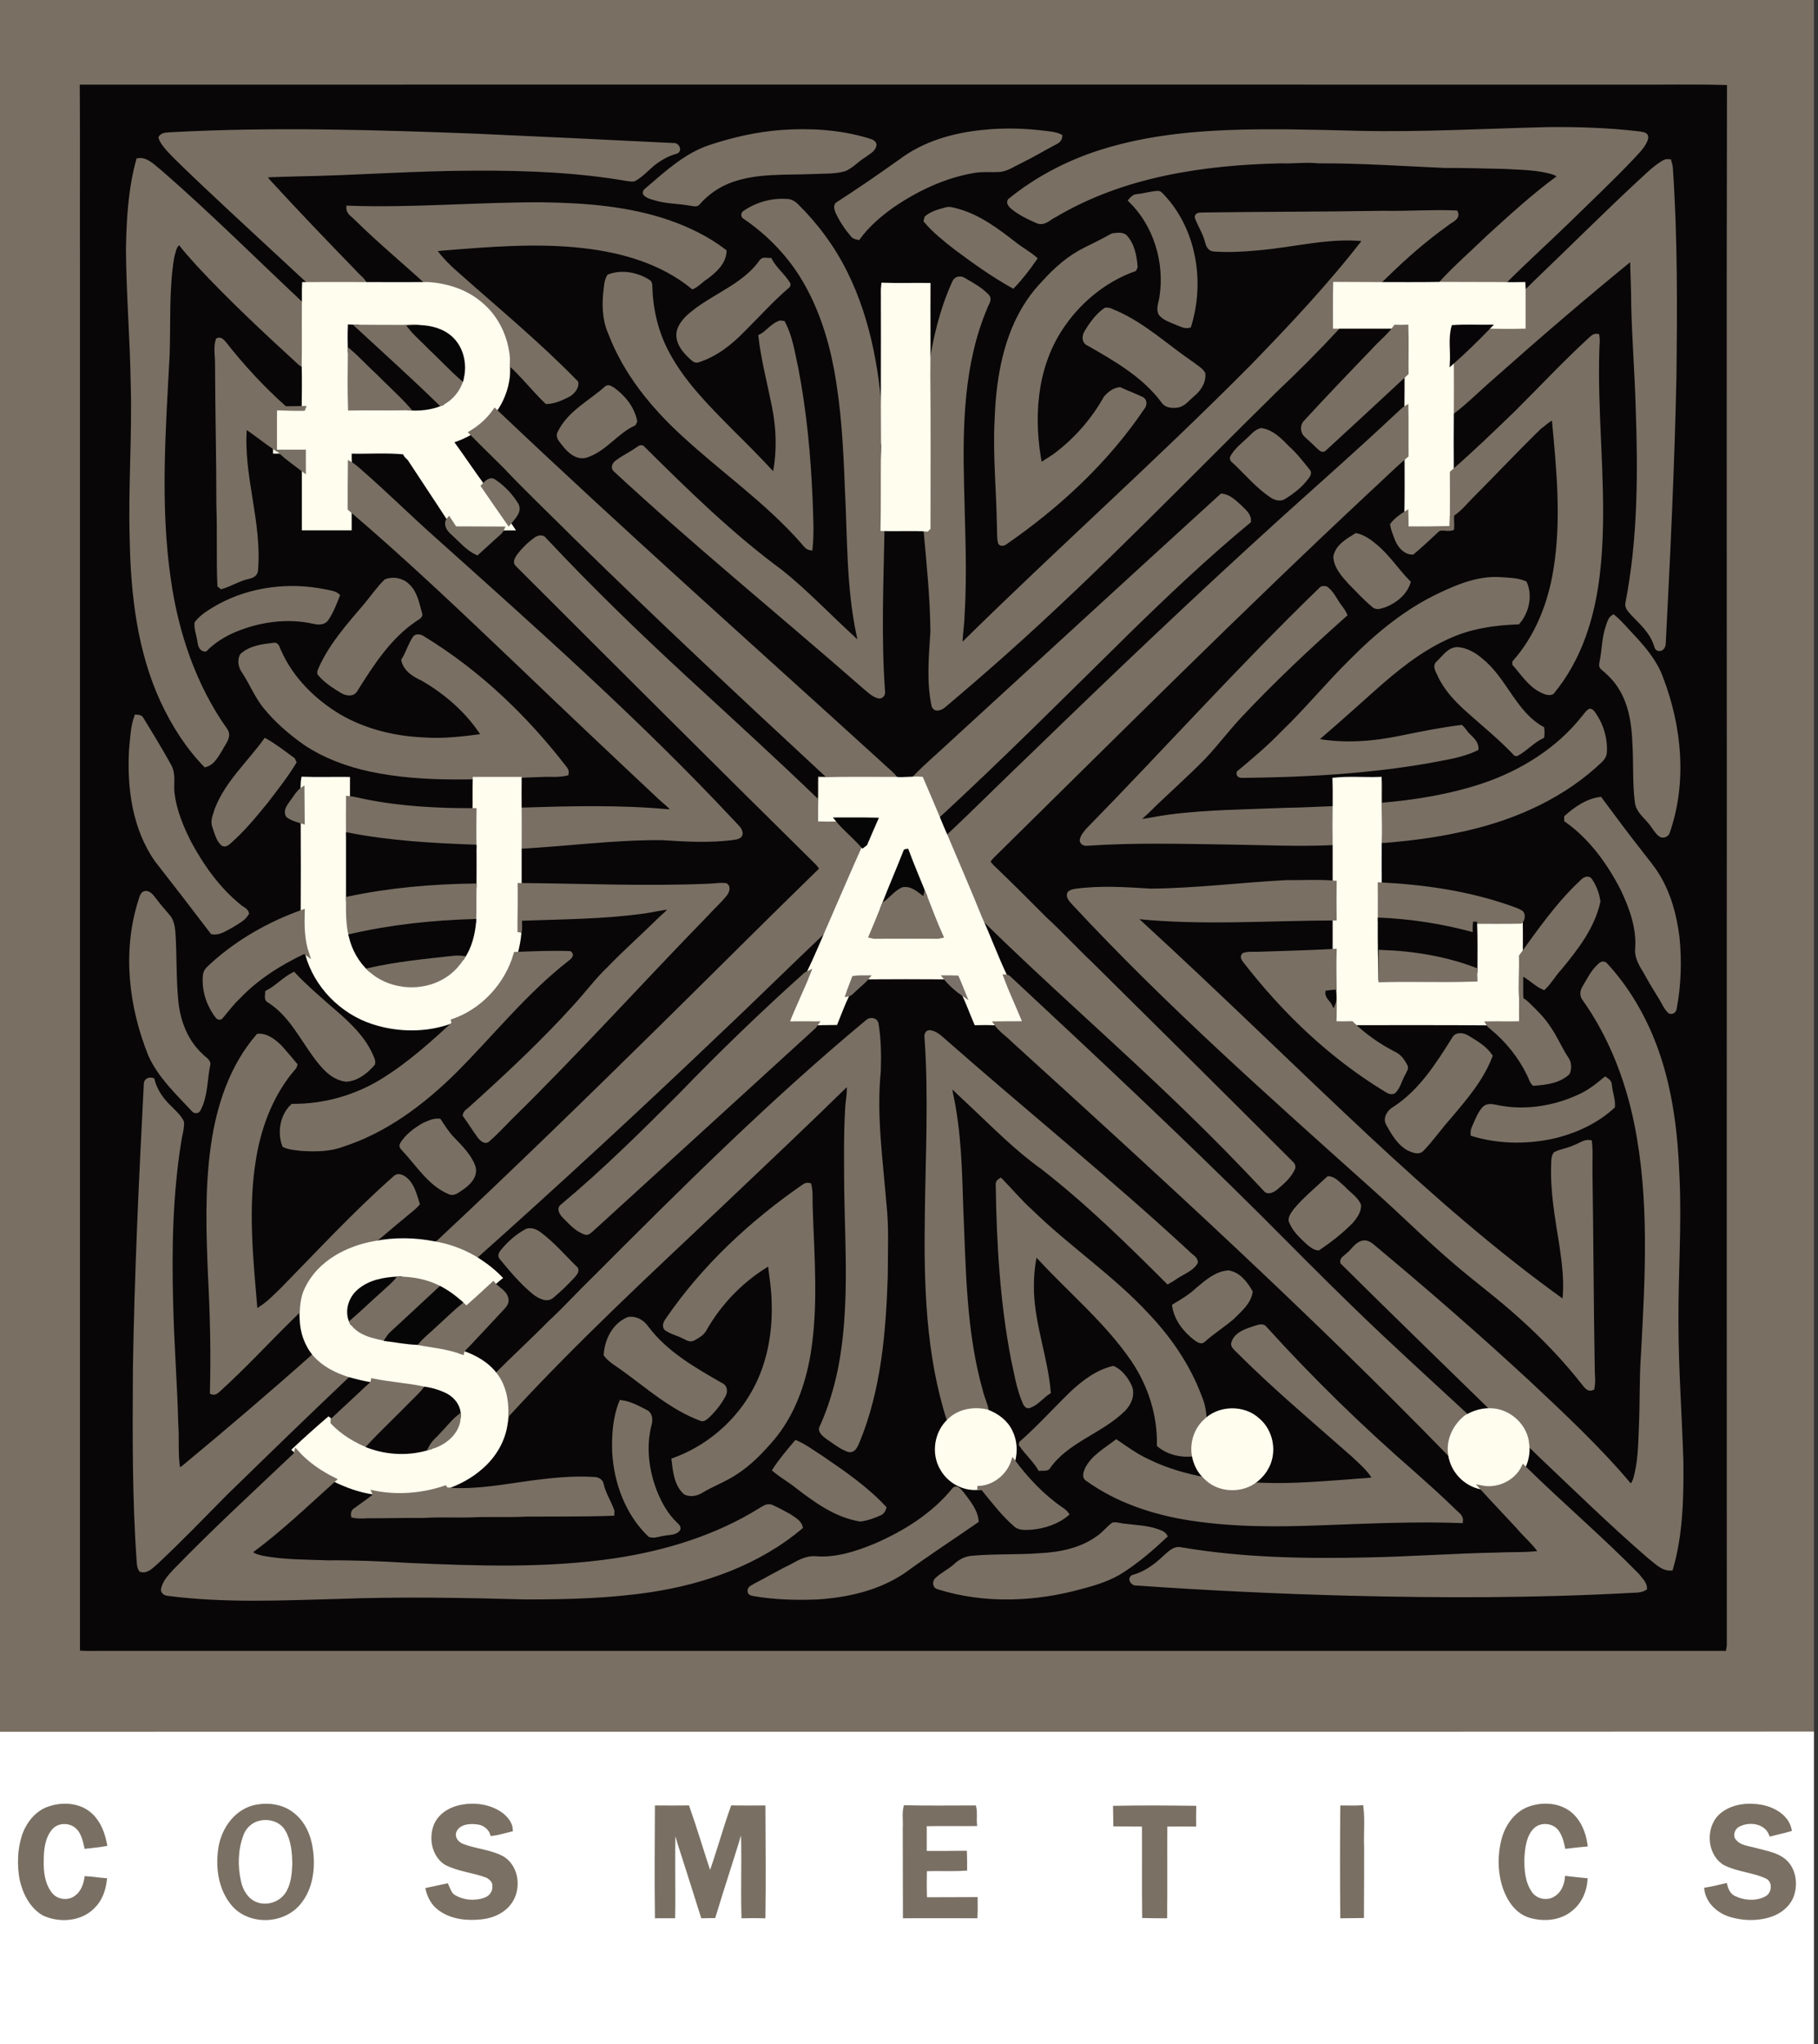
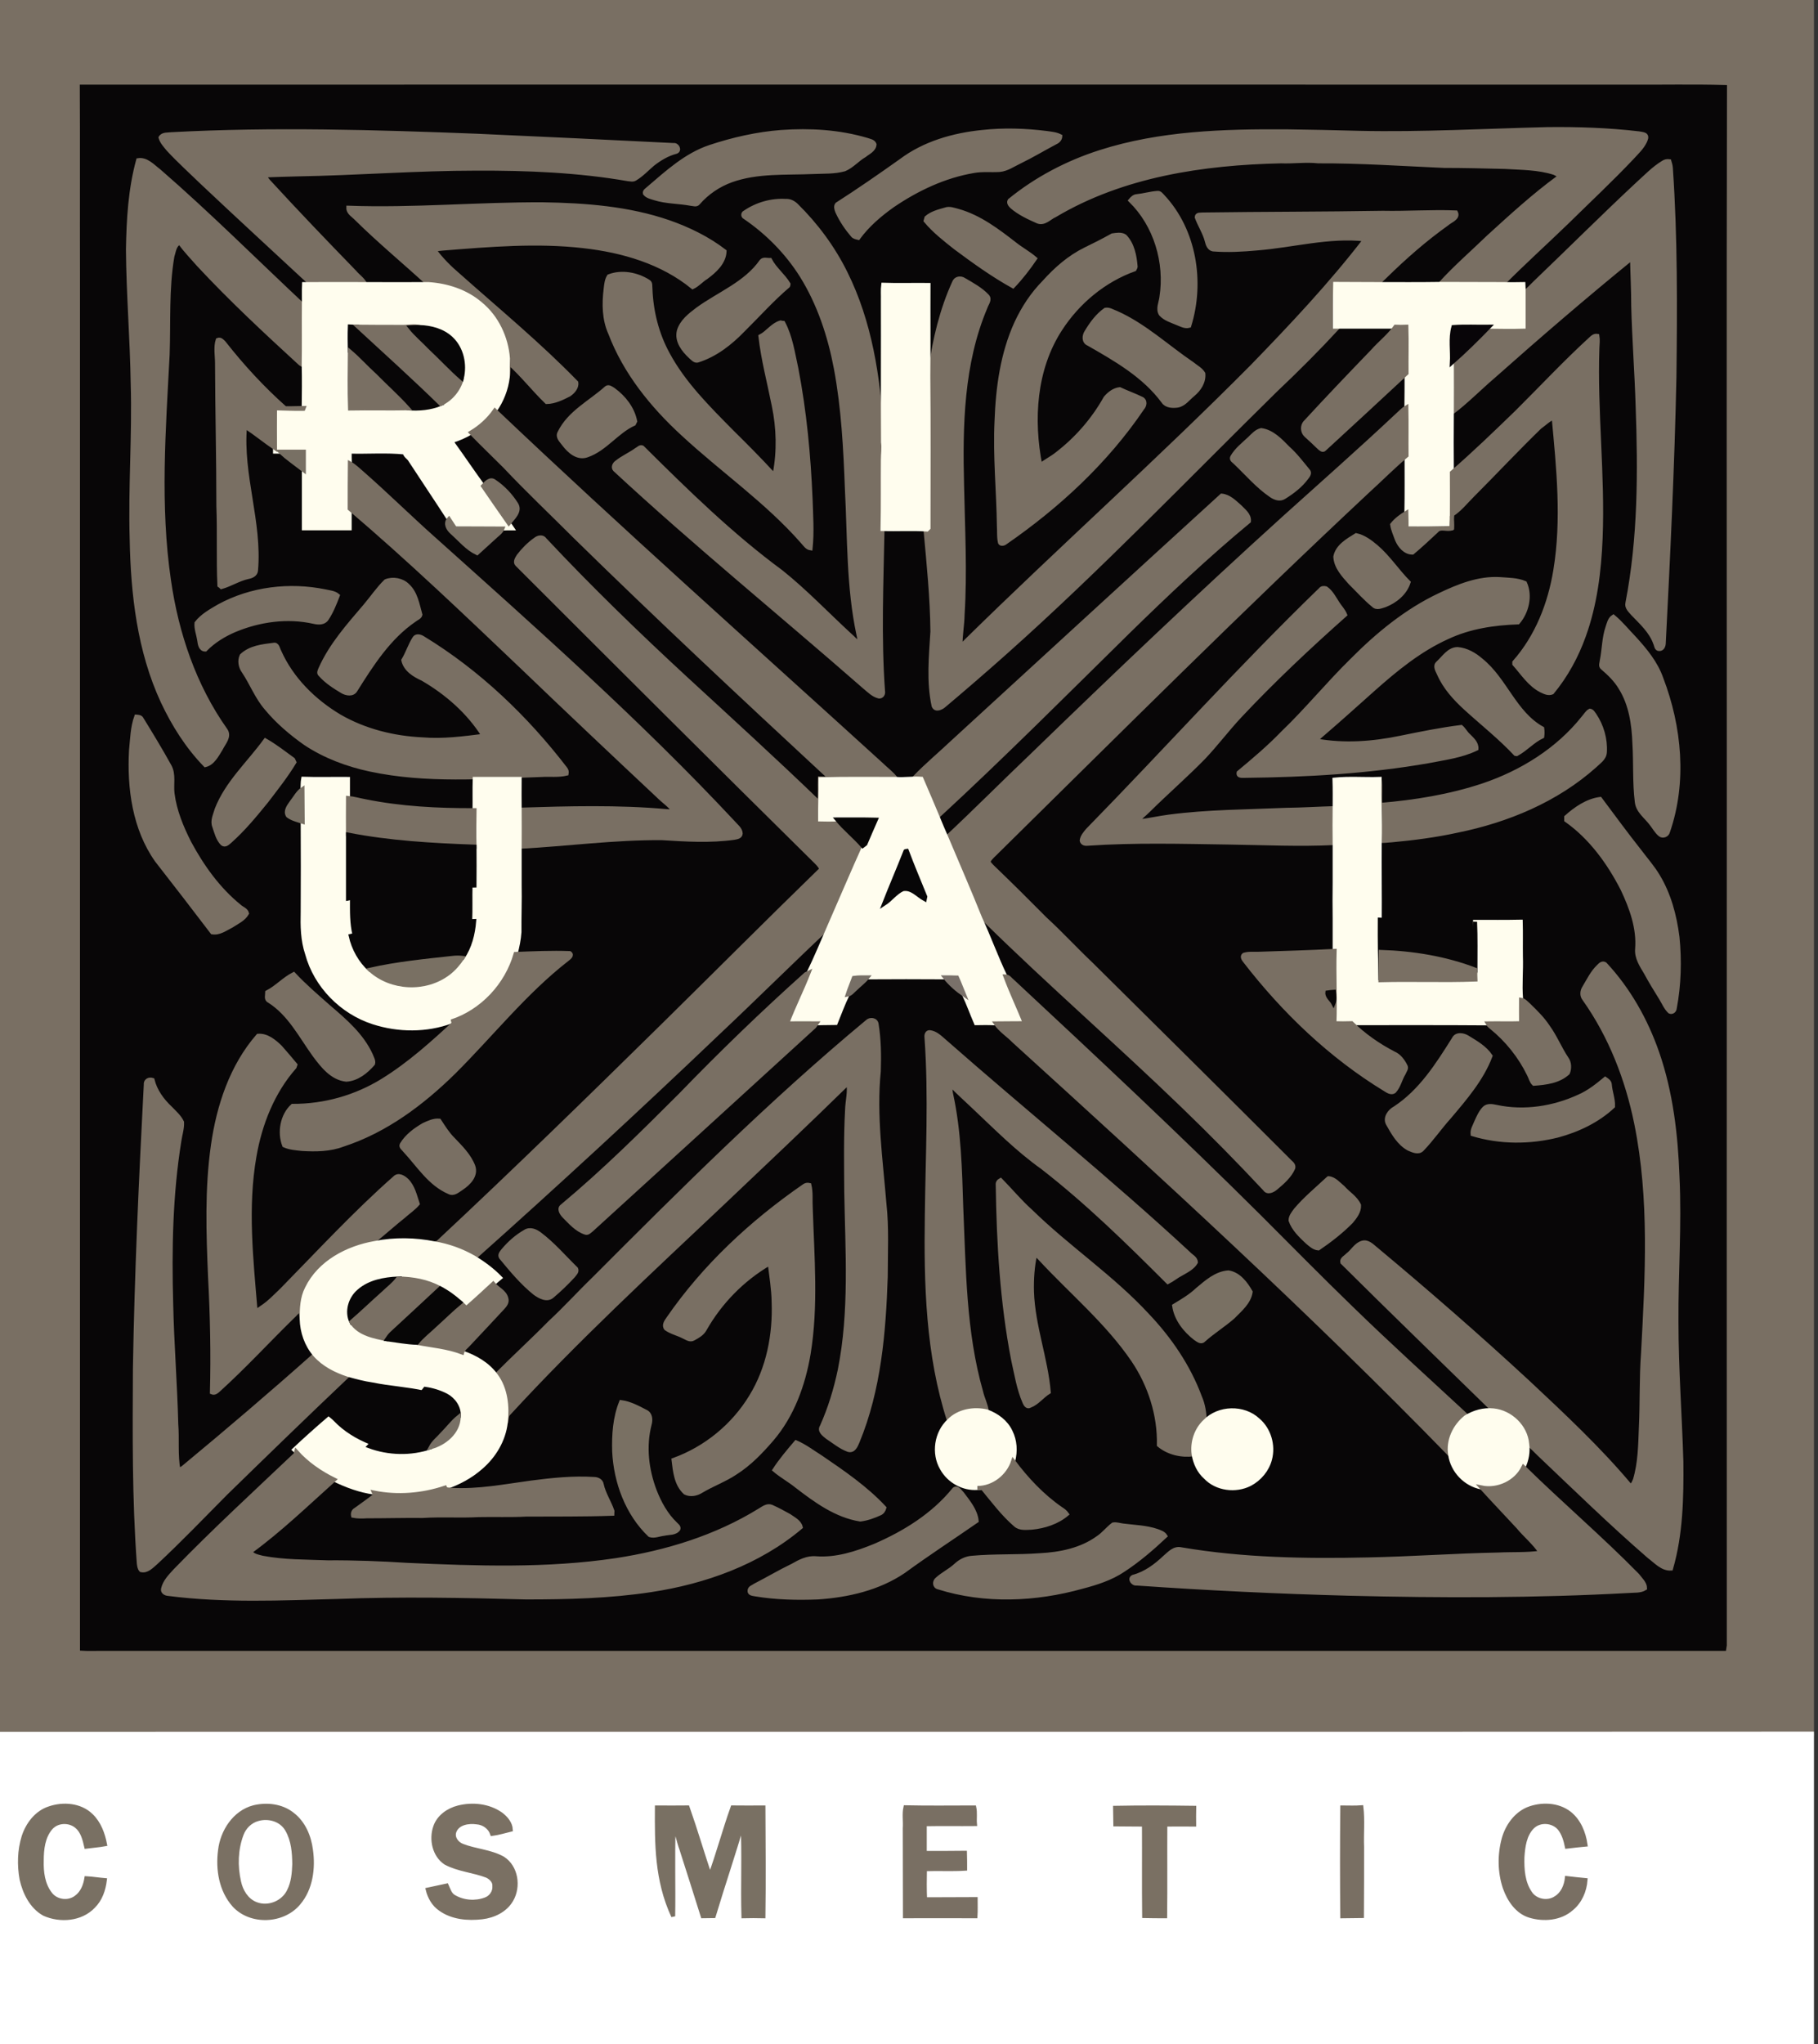
<svg xmlns="http://www.w3.org/2000/svg" width="89" height="100" viewBox="0 0 89 100" fill="none">
  <rect x="0" y="0" width="89" height="100" fill="#333333" stroke="none" />
  <g clip-path="url(#clip0_109_57)">
    <g clip-path="url(#clip1_109_57)">
      <path d="M0.01 0.004H88.79V84.815C59.2 84.831 29.601 84.815 0.01 84.823V0.004Z" fill="#796F63" stroke="#796F63" stroke-width="0.195" />
      <path d="M4.004 4.239C29.252 4.231 54.499 4.239 79.746 4.239C81.307 4.248 82.877 4.214 84.447 4.256C84.422 15.543 84.438 26.837 84.438 38.124C84.438 52.242 84.43 66.361 84.438 80.488C84.43 80.529 84.422 80.621 84.413 80.67H4.827C4.552 80.67 4.278 80.679 4.013 80.662V13.292C4.004 10.277 4.021 7.262 4.004 4.239Z" fill="#080607" stroke="#080607" stroke-width="0.195" />
      <path d="M66.541 6.498C69.614 6.565 72.687 6.391 75.751 6.316C77.246 6.299 78.741 6.349 80.228 6.523C80.336 6.548 80.444 6.548 80.535 6.598C80.651 6.689 80.568 6.831 80.527 6.93C80.377 7.238 80.12 7.47 79.895 7.719C78.874 8.799 77.786 9.812 76.723 10.859C75.668 11.88 74.58 12.86 73.55 13.898C72.529 13.89 71.516 13.898 70.502 13.89C71.242 13.076 72.089 12.345 72.878 11.581C73.982 10.576 75.087 9.563 76.291 8.683C76.399 8.566 76.158 8.508 76.084 8.458C75.303 8.209 74.481 8.218 73.675 8.168C72.678 8.143 71.682 8.118 70.685 8.118C68.634 8.027 66.591 7.885 64.531 7.894C63.925 7.827 63.319 7.919 62.712 7.894C58.901 7.977 54.964 8.558 51.642 10.535C51.376 10.651 51.135 10.958 50.811 10.842C50.363 10.643 49.906 10.435 49.532 10.111C49.458 10.036 49.358 9.928 49.424 9.812C50.728 8.749 52.248 7.952 53.859 7.437C56.791 6.498 59.905 6.407 62.962 6.424C64.158 6.44 65.345 6.465 66.541 6.498ZM8.398 6.565C13.381 6.299 18.364 6.449 23.347 6.64C26.561 6.781 29.767 6.939 32.972 7.096C33.155 7.063 33.304 7.362 33.097 7.429C32.673 7.537 32.291 7.769 31.951 8.035C31.668 8.276 31.411 8.558 31.087 8.749C30.979 8.816 30.855 8.774 30.738 8.766C28.297 8.342 25.813 8.243 23.338 8.251C20.398 8.251 17.475 8.483 14.543 8.533C14.02 8.55 13.489 8.558 12.966 8.583C13.007 8.699 13.074 8.791 13.148 8.874C14.527 10.377 15.939 11.847 17.359 13.309C17.525 13.508 17.758 13.657 17.882 13.898C16.994 13.898 16.113 13.89 15.233 13.898C13.464 12.254 11.678 10.618 9.918 8.957C9.353 8.409 8.772 7.885 8.24 7.312C8.091 7.13 7.924 6.955 7.858 6.731C7.966 6.548 8.223 6.59 8.398 6.565ZM38.246 6.457C39.65 6.357 41.078 6.44 42.432 6.839C42.565 6.889 42.755 6.905 42.814 7.063C42.797 7.337 42.506 7.454 42.324 7.603C41.975 7.802 41.718 8.126 41.344 8.284C40.845 8.425 40.314 8.392 39.799 8.417C38.462 8.475 37.083 8.367 35.804 8.824C35.181 9.048 34.617 9.43 34.185 9.928C34.093 10.053 33.936 9.978 33.811 9.97C33.23 9.862 32.623 9.879 32.059 9.704C31.884 9.646 31.685 9.613 31.569 9.463C31.544 9.347 31.668 9.289 31.735 9.223C32.657 8.434 33.587 7.578 34.758 7.188C35.887 6.814 37.058 6.548 38.246 6.457ZM48.087 6.457C49.134 6.341 50.197 6.374 51.243 6.507C51.468 6.54 51.7 6.557 51.908 6.665C51.899 6.814 51.8 6.914 51.667 6.972C51.086 7.279 50.521 7.62 49.923 7.91C49.599 8.06 49.3 8.284 48.926 8.317C48.511 8.342 48.087 8.292 47.672 8.367C46.235 8.608 44.89 9.247 43.694 10.061C43.063 10.51 42.473 11.016 42.017 11.639C41.917 11.614 41.809 11.598 41.742 11.515C41.443 11.166 41.178 10.775 40.987 10.352C40.945 10.244 40.895 10.095 40.978 9.995C42.041 9.314 43.071 8.6 44.101 7.869C45.247 7.005 46.676 6.598 48.087 6.457ZM6.762 7.836C7.169 7.769 7.484 8.135 7.783 8.359C10.225 10.477 12.517 12.769 14.876 14.978C14.867 15.941 14.884 16.905 14.867 17.868C14.784 17.851 14.718 17.81 14.66 17.752C12.966 16.199 11.288 14.637 9.727 12.96C9.411 12.603 9.079 12.254 8.797 11.872C8.539 11.98 8.514 12.312 8.439 12.544C8.165 14.139 8.265 15.758 8.207 17.361C8.016 21.032 7.733 24.736 8.273 28.399C8.647 30.998 9.511 33.564 11.047 35.724C11.263 36.039 10.947 36.355 10.815 36.629C10.624 36.936 10.424 37.343 10.05 37.434C9.178 36.538 8.497 35.458 7.966 34.328C6.812 31.845 6.496 29.072 6.446 26.364C6.371 23.831 6.571 21.306 6.496 18.773C6.463 16.589 6.28 14.405 6.263 12.212C6.288 10.742 6.371 9.264 6.762 7.836ZM81.407 7.96C81.498 7.894 81.606 7.869 81.723 7.885C81.756 7.993 81.789 8.101 81.797 8.218C82.03 11.623 82.013 15.036 81.972 18.449C81.88 22.793 81.673 27.136 81.449 31.48C81.44 31.613 81.382 31.754 81.233 31.754C81.075 31.762 81.083 31.58 81.033 31.48C80.826 30.89 80.352 30.467 79.937 30.035C79.804 29.877 79.613 29.719 79.671 29.495C80.286 26.323 80.286 23.075 80.17 19.861C80.12 18.225 79.995 16.597 79.954 14.961C79.954 14.181 79.912 13.408 79.896 12.628C77.587 14.505 75.328 16.448 73.102 18.424C72.421 19.006 71.79 19.654 71.076 20.193C71.076 19.38 71.084 18.557 71.076 17.743C71.707 17.187 72.313 16.589 72.903 15.983C73.459 15.991 74.024 15.999 74.589 15.983V14.338C74.796 14.197 74.962 14.014 75.137 13.84C76.823 12.229 78.467 10.585 80.17 8.998C80.568 8.641 80.942 8.243 81.407 7.96Z" fill="#796F63" stroke="#796F63" stroke-width="0.195" />
      <path d="M55.653 9.596C55.985 9.563 56.318 9.463 56.65 9.438C56.774 9.414 56.849 9.53 56.924 9.605C58.485 11.266 58.884 13.807 58.219 15.941C58.004 15.999 57.813 15.883 57.622 15.808C57.347 15.692 57.032 15.601 56.824 15.368C56.666 15.111 56.824 14.812 56.857 14.538C57.123 12.844 56.575 11.008 55.338 9.804C55.421 9.704 55.52 9.605 55.653 9.596ZM36.46 10.394C37.042 9.995 37.756 9.787 38.462 9.829C38.653 9.812 38.836 9.904 38.977 10.037C39.957 11 40.787 12.121 41.394 13.35C42.59 15.75 43.005 18.449 43.154 21.099C43.179 21.281 43.129 21.472 43.229 21.63C43.27 21.921 43.221 22.22 43.221 22.511C43.212 23.64 43.229 24.761 43.204 25.882C43.154 28.523 43.038 31.173 43.229 33.814C43.254 33.938 43.187 34.079 43.038 34.079C42.747 34.013 42.54 33.789 42.315 33.606C38.254 30.052 34.06 26.646 30.099 22.976C29.991 22.859 30.082 22.693 30.19 22.619C30.489 22.378 30.846 22.228 31.154 22.004C31.245 21.962 31.336 21.838 31.444 21.888C33.603 24.03 35.788 26.173 38.238 27.975C39.434 28.93 40.488 30.043 41.609 31.073C41.767 31.198 41.884 31.38 42.075 31.455C42.075 31.314 42.058 31.181 42.025 31.048C41.526 28.715 41.585 26.306 41.46 23.931C41.385 21.962 41.286 19.978 40.92 18.026C40.621 16.44 40.106 14.878 39.251 13.5C38.537 12.362 37.573 11.382 36.46 10.626C36.361 10.585 36.361 10.435 36.46 10.394Z" fill="#796F63" stroke="#796F63" stroke-width="0.195" />
      <path d="M17.052 10.161C20.233 10.277 23.413 9.978 26.594 9.995C28.662 10.028 30.763 10.186 32.74 10.867C33.712 11.207 34.65 11.664 35.472 12.295C35.447 12.852 34.99 13.259 34.575 13.566C34.343 13.707 34.16 13.931 33.911 14.048C32.408 12.819 30.481 12.262 28.579 12.046C26.287 11.78 23.97 11.98 21.677 12.162C21.536 12.171 21.395 12.196 21.254 12.212C21.603 12.694 22.026 13.109 22.475 13.491C24.41 15.21 26.411 16.863 28.213 18.715C28.255 18.956 28.047 19.18 27.865 19.305C27.524 19.479 27.151 19.662 26.76 19.67C26.121 19.056 25.573 18.341 24.908 17.752C24.883 17.984 24.916 18.217 24.858 18.449C24.85 18.142 24.858 17.843 24.867 17.536C24.792 16.523 24.318 15.509 23.521 14.861C22.815 14.255 21.885 13.956 20.972 13.898C19.809 12.827 18.588 11.822 17.459 10.709C17.309 10.543 17.043 10.418 17.052 10.161ZM45.355 10.651C45.613 10.427 45.945 10.344 46.269 10.252C46.485 10.169 46.709 10.269 46.917 10.319C47.963 10.618 48.843 11.29 49.69 11.947C50.006 12.196 50.363 12.387 50.67 12.652C50.346 13.126 49.989 13.591 49.591 14.006C48.602 13.458 47.681 12.794 46.775 12.121C46.26 11.714 45.737 11.307 45.313 10.8C45.322 10.767 45.347 10.684 45.355 10.651Z" fill="#796F63" stroke="#796F63" stroke-width="0.195" />
      <path d="M58.892 10.493C61.832 10.452 64.764 10.46 67.695 10.41C68.891 10.435 70.087 10.344 71.275 10.393C71.416 10.668 71.001 10.8 70.835 10.95C69.763 11.714 68.767 12.586 67.828 13.508C67.704 13.633 67.563 13.732 67.488 13.898C66.774 13.89 66.068 13.898 65.362 13.89C65.345 14.588 65.353 15.285 65.353 15.983H65.528C64.54 17.054 63.51 18.084 62.447 19.089C58.078 23.383 53.834 27.809 49.258 31.887C48.262 32.775 47.249 33.648 46.227 34.511C46.086 34.636 45.803 34.777 45.704 34.536C45.446 33.34 45.571 32.103 45.646 30.899C45.629 29.254 45.463 27.618 45.313 25.982L45.38 25.907L45.455 25.833C45.455 23.349 45.471 20.875 45.446 18.391C45.48 18.283 45.521 18.175 45.546 18.067C45.754 16.614 46.094 15.161 46.709 13.815C46.783 13.608 47.032 13.574 47.199 13.691C47.597 13.923 48.013 14.148 48.328 14.48C48.494 14.654 48.303 14.853 48.245 15.036C47.082 17.777 47.024 20.825 47.099 23.756C47.141 25.866 47.257 27.967 47.124 30.076C47.116 30.575 47.016 31.073 47.024 31.58C47.132 31.53 47.224 31.439 47.307 31.347C51.916 26.821 56.741 22.519 61.292 17.934C63.227 15.941 65.138 13.915 66.832 11.714C65.055 11.515 63.31 12.013 61.55 12.154C60.827 12.221 60.105 12.262 59.382 12.204C59.183 12.162 59.116 11.955 59.075 11.78C58.967 11.373 58.726 11.016 58.585 10.626C58.593 10.46 58.784 10.51 58.892 10.493Z" fill="#796F63" stroke="#796F63" stroke-width="0.195" />
      <path d="M54.457 11.515C54.648 11.49 54.881 11.44 55.064 11.556C55.446 11.947 55.554 12.528 55.595 13.051C55.587 13.084 55.562 13.151 55.545 13.176C54.05 13.707 52.763 14.778 51.9 16.116C50.637 18.067 50.488 20.534 50.928 22.768C51.177 22.56 51.468 22.427 51.717 22.228C52.688 21.489 53.519 20.542 54.117 19.471C54.291 19.263 54.532 19.072 54.815 19.039C55.172 19.205 55.545 19.338 55.902 19.512C56.085 19.604 56.044 19.845 55.927 19.969C54.158 22.585 51.8 24.761 49.217 26.547C49.134 26.621 48.943 26.646 48.943 26.497C48.893 26.248 48.918 25.999 48.901 25.749C48.877 24.03 48.702 22.32 48.785 20.6C48.843 18.964 49.068 17.295 49.757 15.792C50.097 15.061 50.546 14.38 51.111 13.807C51.692 13.159 52.356 12.578 53.137 12.196C53.585 11.98 54.026 11.755 54.457 11.515ZM37.274 12.777C37.374 12.652 37.565 12.727 37.698 12.719C37.931 13.159 38.346 13.475 38.603 13.898C38.603 13.915 38.595 13.965 38.587 13.981C37.806 14.646 37.125 15.41 36.394 16.132C35.763 16.788 35.024 17.37 34.143 17.644C34.002 17.669 33.903 17.536 33.803 17.453C33.462 17.137 33.114 16.697 33.23 16.199C33.363 15.725 33.778 15.41 34.152 15.127C35.206 14.363 36.51 13.873 37.274 12.777Z" fill="#796F63" stroke="#796F63" stroke-width="0.195" />
      <path d="M29.808 13.516C30.439 13.275 31.179 13.416 31.743 13.774C31.868 13.84 31.826 14.014 31.843 14.131C31.884 15.235 32.159 16.34 32.69 17.312C33.471 18.765 34.658 19.936 35.804 21.099C36.485 21.771 37.166 22.452 37.823 23.167C37.847 23.158 37.906 23.15 37.931 23.15C38.138 22.062 38.105 20.933 37.881 19.853C37.657 18.723 37.357 17.602 37.225 16.456C37.582 16.273 37.814 15.891 38.213 15.775C38.246 15.784 38.312 15.8 38.346 15.8C38.711 16.489 38.819 17.278 38.985 18.026C39.392 20.135 39.592 22.278 39.683 24.421C39.708 25.218 39.766 26.032 39.683 26.829C39.5 26.804 39.401 26.63 39.284 26.505C37.54 24.52 35.356 23.017 33.429 21.232C31.926 19.853 30.605 18.225 29.875 16.307C29.567 15.626 29.559 14.862 29.65 14.131C29.675 13.923 29.692 13.699 29.808 13.516Z" fill="#796F63" stroke="#796F63" stroke-width="0.195" />
      <path d="M14.884 13.898H15.233C16.113 13.89 16.993 13.898 17.882 13.898C18.912 13.906 19.942 13.898 20.971 13.898C21.885 13.956 22.815 14.255 23.521 14.862C24.318 15.509 24.792 16.523 24.867 17.536C24.858 17.843 24.85 18.142 24.858 18.449C24.792 19.031 24.567 19.604 24.227 20.085C23.92 20.526 23.513 20.891 23.056 21.165C22.765 21.331 22.45 21.481 22.117 21.572C22.151 21.655 22.184 21.73 22.242 21.796C22.715 22.452 23.164 23.125 23.646 23.781C24.061 24.387 24.484 24.994 24.908 25.6C24.966 25.683 25.016 25.766 25.074 25.849C24.916 25.849 24.758 25.849 24.601 25.857C23.828 25.849 23.056 25.857 22.275 25.849C22.176 25.7 22.076 25.542 21.976 25.392C21.353 24.429 20.714 23.482 20.091 22.527C20.016 22.378 19.834 22.311 19.809 22.137C18.912 22.045 18.015 22.12 17.118 22.095C17.118 22.286 17.118 22.477 17.126 22.668C17.118 23.407 17.118 24.147 17.118 24.886V25.849H14.876V23.009V22.095H13.464V21.921C13.464 21.273 13.456 20.625 13.464 19.977C13.929 19.986 14.386 20.011 14.851 20.003L14.867 19.961C14.876 19.263 14.884 18.566 14.867 17.868C14.884 16.905 14.867 15.941 14.876 14.978C14.884 14.621 14.867 14.255 14.884 13.898ZM65.362 13.89C66.068 13.898 66.774 13.89 67.488 13.898C68.493 13.898 69.498 13.906 70.503 13.89C71.516 13.898 72.529 13.89 73.551 13.898C73.891 13.906 74.232 13.906 74.58 13.898C74.589 14.039 74.589 14.189 74.589 14.338V15.983C74.024 15.999 73.459 15.991 72.903 15.983C72.313 15.991 71.732 15.958 71.15 15.999C70.993 16.564 71.109 17.162 71.076 17.743C71.084 18.557 71.076 19.38 71.076 20.193C71.067 21.173 71.067 22.145 71.076 23.125C71.084 23.806 71.076 24.495 71.076 25.185V25.243C71.059 25.442 71.059 25.633 71.051 25.832C70.32 25.849 69.589 25.857 68.858 25.849C68.858 25.6 68.858 25.342 68.85 25.085C68.867 24.155 68.858 23.225 68.858 22.286C68.85 21.497 68.867 20.717 68.85 19.928C68.858 19.371 68.858 18.815 68.858 18.258C68.85 17.503 68.875 16.747 68.85 15.983C68.667 15.991 68.493 15.991 68.318 15.983H65.353C65.354 15.285 65.345 14.588 65.362 13.89ZM43.221 14.704C43.229 14.446 43.204 14.189 43.237 13.931C43.977 13.956 44.716 13.931 45.455 13.94C45.447 15.426 45.463 16.913 45.446 18.391C45.471 20.874 45.455 23.349 45.455 25.832L45.38 25.907C44.658 25.857 43.935 25.907 43.204 25.882C43.229 24.761 43.212 23.64 43.221 22.51C43.221 22.22 43.271 21.921 43.229 21.63C43.212 19.321 43.229 17.013 43.221 14.704Z" fill="#FFFDEE" stroke="#FFFDEE" stroke-width="0.195" />
      <path d="M54.117 15.152C54.308 15.119 54.474 15.244 54.648 15.302C56.027 15.916 57.132 16.963 58.369 17.802C58.552 17.951 58.784 18.067 58.909 18.275C58.95 18.682 58.71 19.047 58.411 19.297C58.17 19.488 57.971 19.787 57.647 19.845C57.406 19.878 57.098 19.869 56.949 19.645C56.019 18.383 54.624 17.586 53.286 16.822C53.037 16.722 53.062 16.415 53.195 16.224C53.436 15.825 53.727 15.426 54.117 15.152Z" fill="#796F63" stroke="#796F63" stroke-width="0.195" />
      <path d="M17.126 15.974C17.259 15.983 17.392 15.983 17.525 15.983C18.887 17.237 20.257 18.474 21.578 19.761C21.071 19.969 20.515 20.019 19.967 19.977C19.46 19.413 18.887 18.906 18.355 18.366C17.932 17.984 17.558 17.561 17.126 17.195C17.118 16.788 17.11 16.381 17.126 15.974Z" fill="#080607" stroke="#080607" stroke-width="0.195" />
      <path d="M17.525 15.983C18.247 15.991 18.97 15.991 19.692 15.991C19.975 15.999 20.257 15.925 20.531 15.999C20.382 15.999 20.232 16.008 20.083 16.016C20.374 16.381 20.731 16.672 21.046 17.004C21.578 17.503 22.068 18.034 22.608 18.508C22.475 19.056 22.084 19.521 21.578 19.762C20.257 18.474 18.887 17.237 17.525 15.983ZM68.318 15.983C68.493 15.991 68.667 15.991 68.85 15.983C68.875 16.747 68.85 17.503 68.858 18.258C67.521 19.496 66.184 20.741 64.839 21.971C64.755 22.07 64.639 21.954 64.573 21.896C64.365 21.688 64.149 21.497 63.933 21.298C63.751 21.132 63.734 20.816 63.917 20.642C64.988 19.479 66.084 18.333 67.189 17.187C67.554 16.772 67.994 16.439 68.318 15.983Z" fill="#796F63" stroke="#796F63" stroke-width="0.195" />
      <path d="M71.15 15.999C71.732 15.958 72.313 15.991 72.903 15.983C72.313 16.589 71.707 17.187 71.076 17.744C71.109 17.162 70.993 16.564 71.15 15.999Z" fill="#080508" stroke="#080508" stroke-width="0.195" />
      <path d="M20.083 16.016C20.233 16.008 20.382 15.999 20.532 15.999C21.088 16.016 21.661 16.165 22.076 16.547C22.608 17.037 22.774 17.826 22.608 18.507C22.068 18.034 21.578 17.503 21.046 17.004C20.731 16.672 20.374 16.381 20.083 16.016Z" fill="#070607" stroke="#070607" stroke-width="0.195" />
      <path d="M77.877 16.572C77.961 16.489 78.06 16.406 78.201 16.431C78.235 16.622 78.21 16.822 78.201 17.021C78.093 20.127 78.484 23.225 78.359 26.331C78.293 27.95 78.093 29.578 77.537 31.114C77.18 32.111 76.665 33.058 75.984 33.88C75.801 33.955 75.61 33.864 75.444 33.781C74.879 33.49 74.539 32.942 74.132 32.485V32.402C75.245 31.148 75.876 29.537 76.142 27.892C76.549 25.417 76.291 22.909 76.059 20.426C75.801 20.534 75.602 20.741 75.378 20.899C74.257 21.987 73.185 23.133 72.081 24.238C71.757 24.562 71.466 24.936 71.076 25.185C71.076 24.495 71.084 23.806 71.076 23.125C72.172 22.178 73.21 21.173 74.24 20.177C75.453 18.973 76.615 17.727 77.877 16.572ZM10.657 16.631C10.79 16.572 10.881 16.689 10.964 16.772C11.869 17.926 12.866 19.006 13.962 19.977C14.261 19.969 14.569 19.969 14.867 19.961L14.851 20.002C14.386 20.011 13.929 19.986 13.464 19.977C13.456 20.625 13.464 21.273 13.464 21.921C12.966 21.58 12.501 21.198 11.994 20.866C11.786 23.241 12.742 25.542 12.534 27.909C12.517 28.116 12.318 28.199 12.135 28.233C11.687 28.332 11.28 28.598 10.84 28.723C10.815 28.698 10.765 28.656 10.74 28.64C10.682 27.352 10.74 26.048 10.69 24.761C10.69 22.427 10.632 20.102 10.624 17.768C10.624 17.395 10.541 16.996 10.657 16.631ZM17.127 17.195C17.558 17.561 17.932 17.984 18.356 18.366C18.887 18.906 19.46 19.413 19.967 19.977C19.028 19.994 18.073 19.969 17.135 19.986C17.102 19.056 17.118 18.125 17.127 17.195ZM29.692 18.973C29.8 18.89 29.933 19.006 30.032 19.064C30.547 19.438 30.971 19.977 31.096 20.609C31.079 20.642 31.054 20.7 31.037 20.733C30.19 21.115 29.634 21.971 28.745 22.278C28.28 22.452 27.865 22.079 27.608 21.738C27.491 21.572 27.267 21.389 27.391 21.165C27.873 20.177 28.911 19.678 29.692 18.973ZM68.401 20.31C68.551 20.177 68.684 20.027 68.85 19.928C68.867 20.717 68.85 21.497 68.858 22.286C68.202 22.834 67.596 23.449 66.965 24.022C60.794 29.786 54.823 35.749 48.81 41.67C48.677 41.811 48.511 41.936 48.403 42.118C48.386 42.235 48.503 42.31 48.569 42.393C49.441 43.231 50.305 44.087 51.16 44.951C51.941 45.665 52.655 46.446 53.419 47.168C56.675 50.39 59.93 53.613 63.169 56.852C63.252 56.926 63.352 57.018 63.31 57.151C63.136 57.549 62.787 57.848 62.463 58.122C62.314 58.247 62.056 58.38 61.924 58.181C60.628 56.794 59.291 55.44 57.921 54.119C54.74 51.047 51.393 48.14 48.237 45.042C48.154 44.992 48.079 44.818 47.98 44.909C47.456 43.597 46.883 42.293 46.335 40.989C47.747 39.669 49.109 38.298 50.513 36.961C54.574 33.025 58.676 29.121 62.87 25.326C64.722 23.657 66.591 22.012 68.401 20.31ZM23.056 21.165C23.513 20.891 23.92 20.526 24.227 20.085C30.415 25.957 36.801 31.629 43.121 37.377C43.362 37.617 43.661 37.825 43.869 38.107C42.639 38.107 41.402 38.091 40.164 38.124C40.173 38.78 40.139 39.436 40.148 40.092C40.422 40.1 40.696 40.1 40.978 40.092C41.361 40.557 41.834 40.931 42.233 41.388L42.365 41.288C41.759 42.625 41.186 43.979 40.596 45.324C38.769 47.035 36.992 48.804 35.165 50.523C31.245 54.261 27.267 57.931 23.222 61.536C22.62 61.185 21.958 60.946 21.271 60.83C21.312 60.821 21.387 60.813 21.42 60.805C25.149 57.325 28.795 53.77 32.433 50.191C35.024 47.641 37.598 45.059 40.214 42.517C40.156 42.393 40.065 42.285 39.965 42.185C35.057 37.343 30.182 32.485 25.307 27.61C25.191 27.485 25.315 27.319 25.381 27.203C25.614 26.896 25.896 26.613 26.212 26.389C26.345 26.281 26.569 26.231 26.677 26.406C28.886 28.764 31.212 31.015 33.579 33.199C35.771 35.217 37.972 37.219 40.115 39.287C40.156 38.888 40.123 38.481 40.14 38.082C40.297 38.091 40.447 38.091 40.596 38.091C40.547 37.974 40.447 37.892 40.356 37.808C36.261 34.013 32.183 30.201 28.197 26.298C27.034 25.135 25.838 24.005 24.709 22.809C24.161 22.261 23.596 21.721 23.056 21.165ZM61.741 21.041C62.281 21.115 62.688 21.547 63.053 21.921C63.419 22.245 63.718 22.643 64.033 23.025C64.141 23.125 64.05 23.266 63.975 23.358C63.684 23.756 63.286 24.064 62.87 24.321C62.663 24.462 62.414 24.371 62.223 24.238C61.575 23.798 61.06 23.192 60.495 22.652C60.42 22.569 60.254 22.494 60.321 22.361C60.528 21.996 60.869 21.738 61.168 21.456C61.342 21.29 61.5 21.099 61.741 21.041Z" fill="#796F63" stroke="#796F63" stroke-width="0.195" />
      <path d="M13.713 22.095H14.876V23.009C14.486 22.71 14.079 22.427 13.713 22.095Z" fill="#787064" stroke="#787064" stroke-width="0.195" />
      <path d="M17.127 22.668C17.367 22.801 17.558 23 17.774 23.183C18.937 24.205 20.041 25.293 21.196 26.322C26.229 30.832 31.295 35.317 35.912 40.258C36.045 40.416 36.253 40.557 36.261 40.781C36.245 40.947 36.07 40.964 35.946 40.989C34.766 41.155 33.579 41.08 32.399 41.006C30.074 40.989 27.757 41.305 25.44 41.429C25.448 40.823 25.44 40.217 25.44 39.611C27.848 39.536 30.257 39.469 32.657 39.685C32.765 39.694 32.881 39.694 32.989 39.685C32.79 39.403 32.482 39.203 32.233 38.954C29.991 36.853 27.757 34.744 25.531 32.609C22.774 29.985 20.017 27.352 17.118 24.886C17.118 24.146 17.118 23.407 17.127 22.668Z" fill="#796F63" stroke="#796F63" stroke-width="0.195" />
      <path d="M23.646 23.781C23.787 23.632 23.995 23.383 24.21 23.557C24.634 23.839 25 24.23 25.273 24.662C25.498 25.01 25.116 25.343 24.908 25.6C24.485 24.994 24.061 24.387 23.646 23.781Z" fill="#7A7064" stroke="#7A7064" stroke-width="0.195" />
      <path d="M46.659 36.28C51.036 32.269 55.412 28.249 59.806 24.246C60.163 24.279 60.429 24.553 60.686 24.778C60.885 24.985 61.168 25.185 61.143 25.5C59.075 27.211 57.115 29.063 55.197 30.94C52.115 33.971 49.067 37.028 45.895 39.951C45.637 39.336 45.372 38.713 45.106 38.099L45.089 38.074C44.981 38.066 44.882 38.049 44.774 38.041C45.372 37.418 46.036 36.87 46.659 36.28Z" fill="#796F63" stroke="#796F63" stroke-width="0.195" />
      <path d="M68.152 25.666C68.343 25.425 68.593 25.243 68.85 25.085C68.858 25.342 68.858 25.6 68.858 25.849C69.589 25.857 70.32 25.849 71.051 25.832C71.059 25.633 71.059 25.442 71.076 25.243C71.084 25.442 71.101 25.641 71.092 25.841C70.86 25.957 70.519 25.741 70.328 25.974C69.946 26.331 69.556 26.696 69.149 27.037C68.784 27.037 68.518 26.713 68.385 26.397C68.302 26.156 68.186 25.916 68.152 25.666Z" fill="#7A7064" stroke="#7A7064" stroke-width="0.195" />
      <path d="M21.977 25.392C22.076 25.542 22.176 25.7 22.276 25.849C23.056 25.857 23.829 25.849 24.601 25.857C24.543 26.007 24.41 26.107 24.294 26.206C23.978 26.489 23.671 26.779 23.355 27.062C22.865 26.829 22.525 26.406 22.134 26.057C21.943 25.891 21.777 25.617 21.977 25.392Z" fill="#797064" stroke="#797064" stroke-width="0.195" />
      <path d="M66.392 26.181C66.766 26.264 67.073 26.497 67.363 26.738C67.97 27.252 68.401 27.933 68.958 28.49C68.784 29.03 68.31 29.412 67.804 29.611C67.621 29.661 67.397 29.785 67.231 29.611C66.824 29.279 66.475 28.88 66.101 28.515C65.777 28.149 65.395 27.751 65.37 27.236C65.47 26.721 65.977 26.439 66.392 26.181ZM70.469 29.113C71.391 28.673 72.388 28.266 73.434 28.332C73.841 28.365 74.273 28.357 74.655 28.523C74.938 29.146 74.755 29.935 74.315 30.45C73.135 30.491 71.948 30.666 70.868 31.172C69.498 31.787 68.327 32.75 67.214 33.739C66.367 34.495 65.52 35.258 64.656 35.998C64.581 36.072 64.49 36.13 64.44 36.23C65.81 36.479 67.222 36.371 68.576 36.089C69.556 35.89 70.536 35.69 71.532 35.566C71.674 35.69 71.757 35.865 71.898 35.989C72.072 36.164 72.296 36.355 72.28 36.629C71.541 36.986 70.719 37.086 69.921 37.243C66.973 37.758 63.967 37.924 60.969 37.958C60.844 37.949 60.595 38.008 60.636 37.8C61.376 37.185 62.115 36.562 62.787 35.865C63.975 34.727 65.013 33.448 66.192 32.294C67.447 31.031 68.85 29.877 70.469 29.113ZM18.887 28.432C19.236 28.291 19.693 28.374 19.959 28.648C20.357 29.013 20.44 29.578 20.581 30.076C20.548 30.209 20.39 30.251 20.291 30.334C19.037 31.189 18.198 32.501 17.401 33.772C17.268 33.996 16.96 33.946 16.761 33.83C16.371 33.597 15.98 33.348 15.681 33.008C15.573 32.925 15.656 32.8 15.69 32.709C16.205 31.555 17.052 30.608 17.866 29.653C18.206 29.254 18.505 28.805 18.887 28.432ZM10.723 29.653C12.293 28.797 14.17 28.573 15.914 28.93C16.122 28.98 16.362 28.988 16.537 29.138C16.387 29.528 16.23 29.927 15.997 30.276C15.856 30.491 15.582 30.475 15.366 30.425C14.07 30.134 12.7 30.325 11.487 30.832C10.964 31.056 10.458 31.363 10.051 31.779C9.81 31.779 9.777 31.505 9.752 31.322C9.71 31.04 9.594 30.765 9.619 30.483C9.901 30.118 10.325 29.885 10.723 29.653Z" fill="#796F63" stroke="#796F63" stroke-width="0.195" />
      <path d="M64.648 28.839C64.706 28.756 64.822 28.756 64.913 28.781C65.171 28.963 65.32 29.262 65.487 29.52C65.611 29.711 65.769 29.869 65.852 30.076C64.075 31.654 62.331 33.29 60.694 35.034C60.08 35.69 59.54 36.413 58.917 37.069C58.037 37.966 57.09 38.788 56.202 39.668C56.035 39.843 55.819 39.976 55.703 40.192C56.218 40.134 56.725 40.017 57.231 39.951C59.133 39.702 61.051 39.702 62.962 39.619C63.751 39.61 64.548 39.56 65.337 39.536C65.329 40.109 65.329 40.673 65.337 41.246C63.601 41.33 61.874 41.246 60.146 41.221C57.846 41.188 55.537 41.122 53.245 41.28C53.12 41.296 52.979 41.263 52.954 41.122C52.979 40.923 53.12 40.765 53.245 40.615C57.065 36.712 60.719 32.642 64.648 28.839ZM78.692 30.699C78.758 30.508 78.799 30.284 78.982 30.168C79.356 30.475 79.663 30.865 80.004 31.214C80.543 31.804 81.067 32.435 81.332 33.199C82.238 35.566 82.495 38.265 81.656 40.69C81.623 40.856 81.399 40.947 81.266 40.831C81.083 40.682 80.975 40.466 80.826 40.283C80.568 39.943 80.17 39.677 80.128 39.22C80.012 38.282 80.07 37.327 80.012 36.388C79.979 35.441 79.838 34.453 79.323 33.639C79.099 33.265 78.783 32.958 78.451 32.676C78.326 32.584 78.409 32.426 78.418 32.302C78.525 31.77 78.517 31.214 78.692 30.699ZM20.282 31.231C20.374 31.073 20.581 31.131 20.706 31.214C23.422 32.867 25.755 35.101 27.682 37.609C27.74 37.684 27.757 37.758 27.74 37.85C27.333 37.949 26.918 37.891 26.503 37.916C23.712 38.008 20.872 38.24 18.115 37.65C16.994 37.41 15.906 37.003 14.951 36.371C14.245 35.873 13.58 35.308 13.032 34.644C12.567 34.104 12.318 33.431 11.928 32.85C11.77 32.634 11.711 32.327 11.828 32.078C12.243 31.679 12.841 31.613 13.389 31.546C13.58 31.496 13.605 31.745 13.671 31.862C14.27 33.215 15.366 34.295 16.62 35.043C17.857 35.757 19.269 36.106 20.689 36.172C21.686 36.255 22.683 36.122 23.671 35.998C22.94 34.835 21.877 33.905 20.689 33.215C20.291 33.033 19.851 32.775 19.743 32.302C19.95 31.961 20.067 31.571 20.282 31.231ZM70.395 32.435C70.685 32.169 70.926 31.762 71.35 31.754C71.79 31.787 72.189 32.02 72.513 32.302C73.692 33.249 74.14 34.885 75.502 35.641C75.519 35.773 75.519 35.906 75.502 36.031C75.037 36.247 74.697 36.654 74.248 36.895L74.19 36.886C73.434 36.081 72.571 35.4 71.749 34.652C71.225 34.171 70.735 33.639 70.445 32.975C70.37 32.809 70.22 32.584 70.395 32.435Z" fill="#796F63" stroke="#796F63" stroke-width="0.195" />
      <path d="M77.529 35.092C77.628 34.984 77.703 34.835 77.836 34.769C77.952 34.785 77.994 34.901 78.06 34.976C78.417 35.508 78.608 36.164 78.567 36.803C78.55 37.111 78.268 37.277 78.077 37.468C76.2 39.145 73.8 40.142 71.35 40.64C70.287 40.873 69.199 41.014 68.111 41.114C67.92 41.122 67.729 41.163 67.546 41.13C67.579 40.117 67.504 39.112 67.538 38.107C67.604 38.522 67.538 38.954 67.571 39.378C69.265 39.237 70.968 38.963 72.595 38.423C74.497 37.783 76.275 36.679 77.529 35.092ZM6.67 35.059C6.77 35.068 6.886 35.068 6.936 35.175C7.401 35.931 7.866 36.695 8.298 37.476C8.531 37.891 8.389 38.381 8.448 38.83C8.556 39.677 8.888 40.474 9.27 41.23C9.901 42.401 10.69 43.505 11.728 44.344C11.844 44.452 12.052 44.51 12.093 44.685C11.927 44.975 11.604 45.117 11.338 45.291C11.039 45.441 10.74 45.673 10.391 45.615C9.494 44.436 8.589 43.265 7.675 42.094C6.579 40.549 6.313 38.564 6.413 36.712C6.471 36.156 6.479 35.582 6.67 35.059ZM12.991 36.222C13.472 36.496 13.904 36.837 14.352 37.16C14.369 37.194 14.394 37.26 14.411 37.293C14.004 37.966 13.514 38.581 13.04 39.203C12.484 39.885 11.927 40.566 11.263 41.155C11.163 41.238 11.03 41.388 10.889 41.28C10.665 41.056 10.59 40.732 10.491 40.441C10.374 40.159 10.532 39.868 10.607 39.594C11.114 38.29 12.185 37.335 12.991 36.222Z" fill="#796F63" stroke="#796F63" stroke-width="0.195" />
      <path d="M14.809 38.606C14.818 38.44 14.809 38.265 14.842 38.099C15.573 38.124 16.304 38.099 17.035 38.107V39.038C17.027 39.636 17.035 40.233 17.035 40.831V43.962C17.035 44.577 17.018 45.191 17.168 45.789C17.309 46.421 17.641 47.01 18.115 47.442C19.145 48.389 20.839 48.464 21.951 47.617C22.226 47.409 22.45 47.143 22.641 46.861C23.006 46.329 23.164 45.69 23.214 45.059C23.239 44.477 23.214 43.904 23.23 43.323C23.239 42.692 23.23 42.052 23.23 41.421C23.214 40.823 23.222 40.233 23.23 39.636C23.239 39.129 23.222 38.622 23.239 38.107H25.44C25.44 38.614 25.431 39.112 25.44 39.611C25.44 40.217 25.448 40.823 25.44 41.429V43.298C25.456 44.062 25.423 44.834 25.431 45.599C25.406 45.964 25.332 46.321 25.24 46.67C24.808 48.19 23.604 49.485 22.093 49.975C20.88 50.424 19.502 50.416 18.272 50.017C16.728 49.519 15.457 48.231 15.034 46.662C14.809 45.997 14.801 45.291 14.818 44.602C14.826 43.14 14.826 41.679 14.818 40.209C14.809 39.677 14.818 39.145 14.809 38.606ZM40.164 38.124C41.402 38.091 42.639 38.107 43.869 38.107C44.284 38.141 44.691 38.066 45.106 38.099C45.372 38.714 45.638 39.336 45.895 39.951C46.036 40.3 46.186 40.649 46.335 40.989C46.883 42.293 47.456 43.597 47.98 44.909C48.42 45.856 48.769 46.836 49.217 47.766C49.508 48.547 49.865 49.294 50.172 50.058C49.69 50.067 49.217 50.058 48.744 50.067C48.42 50.05 48.104 50.05 47.78 50.058C47.581 49.602 47.415 49.128 47.199 48.671C47.083 48.389 46.975 48.098 46.85 47.824C46.651 47.816 46.451 47.816 46.26 47.816C44.99 47.807 43.727 47.807 42.465 47.816C42.241 47.816 42.025 47.807 41.801 47.841C41.701 48.115 41.585 48.381 41.493 48.663C41.269 49.111 41.103 49.585 40.912 50.05C40.596 50.058 40.289 50.05 39.974 50.066C39.492 50.066 39.018 50.058 38.537 50.066C38.852 49.228 39.259 48.43 39.583 47.6C39.949 46.852 40.264 46.08 40.596 45.324C41.186 43.979 41.759 42.625 42.365 41.288C42.531 40.889 42.706 40.499 42.88 40.1C42.241 40.084 41.61 40.092 40.978 40.092C40.696 40.1 40.422 40.1 40.148 40.092C40.14 39.436 40.173 38.78 40.164 38.124ZM65.329 38.141C66.06 38.066 66.807 38.132 67.538 38.107C67.505 39.112 67.579 40.117 67.546 41.13C67.546 41.836 67.538 42.55 67.546 43.265C67.555 43.838 67.546 44.411 67.546 44.992C67.538 45.98 67.555 46.969 67.579 47.957C69.124 47.916 70.677 47.982 72.23 47.924C72.222 47.763 72.222 47.603 72.23 47.442C72.23 46.661 72.247 45.881 72.214 45.1C72.961 45.1 73.7 45.108 74.448 45.092C74.464 45.657 74.448 46.221 74.456 46.786C74.481 47.475 74.406 48.165 74.464 48.862V48.912C74.464 49.294 74.456 49.676 74.464 50.058C73.916 50.075 73.376 50.058 72.828 50.067C70.611 50.05 68.393 50.058 66.168 50.058C65.885 50.067 65.611 50.067 65.329 50.058C65.37 48.879 65.304 47.7 65.337 46.52V44.934C65.329 44.353 65.329 43.763 65.337 43.182V41.246C65.329 40.676 65.329 40.106 65.337 39.536C65.337 39.071 65.345 38.606 65.329 38.141Z" fill="#FFFDEE" stroke="#FFFDEE" stroke-width="0.195" />
      <path d="M14.269 39.253C14.444 39.037 14.577 38.763 14.809 38.605C14.818 39.145 14.809 39.677 14.818 40.208C14.569 40.125 14.303 40.067 14.095 39.909C13.946 39.677 14.145 39.436 14.269 39.253Z" fill="#787064" stroke="#787064" stroke-width="0.195" />
      <path d="M17.035 39.037C17.317 39.062 17.591 39.145 17.865 39.195C19.626 39.552 21.437 39.644 23.231 39.635C23.222 40.233 23.214 40.823 23.231 41.421C21.154 41.346 19.078 41.23 17.035 40.831C17.035 40.233 17.027 39.635 17.035 39.037ZM76.673 39.976C77.138 39.561 77.703 39.17 78.334 39.087C78.974 39.943 79.613 40.815 80.277 41.653C80.576 42.052 80.909 42.426 81.166 42.858C81.714 43.763 81.988 44.801 82.121 45.847C82.237 47.002 82.204 48.181 81.988 49.327C81.98 49.452 81.855 49.551 81.739 49.493C81.548 49.311 81.448 49.062 81.316 48.846C81.058 48.43 80.801 48.015 80.568 47.583C80.36 47.234 80.111 46.861 80.144 46.437C80.228 45.407 79.862 44.411 79.43 43.497C78.766 42.202 77.877 40.972 76.673 40.125C76.673 40.092 76.673 40.017 76.673 39.976Z" fill="#796F63" stroke="#796F63" stroke-width="0.195" />
      <path d="M40.978 40.092C41.61 40.092 42.241 40.084 42.88 40.1C42.706 40.499 42.532 40.889 42.365 41.288C42.332 41.313 42.266 41.363 42.233 41.388C41.834 40.931 41.361 40.557 40.978 40.092Z" fill="#070606" stroke="#070606" stroke-width="0.195" />
      <path d="M17.035 40.831C19.078 41.23 21.154 41.346 23.23 41.421C23.23 42.052 23.239 42.692 23.23 43.323C21.154 43.348 19.07 43.53 17.035 43.962L17.035 40.831Z" fill="#080607" stroke="#080607" stroke-width="0.195" />
      <path d="M44.325 41.645C44.342 41.637 44.375 41.62 44.392 41.62C44.674 42.376 44.99 43.115 45.297 43.871L45.272 43.995C44.931 43.813 44.633 43.414 44.192 43.505C43.835 43.672 43.603 44.012 43.279 44.22C43.619 43.356 43.985 42.509 44.325 41.645Z" fill="#070607" stroke="#070607" stroke-width="0.195" />
-       <path d="M77.437 43.14C77.545 43.016 77.745 42.899 77.861 43.074C78.069 43.381 78.201 43.746 78.251 44.103C77.977 45.358 77.163 46.404 76.358 47.376C76.075 47.675 75.876 48.048 75.577 48.331C75.178 48.164 74.871 47.799 74.472 47.625C74.464 48.032 74.481 48.447 74.464 48.862C74.406 48.164 74.481 47.475 74.456 46.786C75.378 45.515 76.283 44.211 77.437 43.14ZM56.318 43.572C58.543 43.555 60.744 43.273 62.962 43.157C63.751 43.165 64.548 43.115 65.337 43.182C65.329 43.763 65.329 44.353 65.337 44.934C62.098 44.942 58.851 45.191 55.628 44.859C55.637 44.951 55.678 45.025 55.761 45.084C59.557 48.555 63.227 52.168 66.99 55.681C70.037 58.513 73.177 61.278 76.573 63.703C76.69 62.781 76.573 61.86 76.441 60.946C76.233 59.634 75.984 58.313 76.034 56.976C76.042 56.794 76.025 56.602 76.142 56.445C76.449 56.295 76.806 56.262 77.113 56.104C77.354 56.021 77.57 55.83 77.836 55.872C77.894 56.353 77.853 56.827 77.861 57.308C77.911 60.597 77.919 63.894 77.977 67.191C78.002 67.432 78.002 67.673 77.96 67.914C77.753 68.014 77.636 67.806 77.52 67.673C76.59 66.486 75.535 65.389 74.406 64.384C73.401 63.471 72.305 62.665 71.275 61.785C69.913 60.63 68.659 59.368 67.322 58.181C62.264 53.646 57.156 49.136 52.531 44.153C52.423 44.029 52.265 43.871 52.348 43.697C52.431 43.622 52.539 43.597 52.647 43.58C53.868 43.414 55.097 43.497 56.318 43.572ZM25.44 43.298C28.537 43.323 31.635 43.464 34.725 43.331C34.999 43.323 35.264 43.265 35.539 43.306C35.68 43.406 35.605 43.613 35.522 43.73C35.24 44.087 34.899 44.386 34.6 44.718C31.369 48.032 28.28 51.462 24.974 54.701C24.617 55.058 24.269 55.44 23.887 55.772C23.737 55.905 23.563 55.714 23.471 55.606C23.222 55.265 22.998 54.9 22.749 54.559C22.774 54.393 22.956 54.319 23.064 54.202C24.825 52.616 26.561 50.996 28.147 49.244C28.72 48.621 29.227 47.932 29.841 47.351C30.63 46.537 31.477 45.789 32.283 44.992C32.482 44.793 32.715 44.635 32.864 44.394C32.399 44.411 31.942 44.544 31.486 44.602C29.492 44.876 27.483 44.876 25.473 44.951C25.423 45.158 25.506 45.391 25.431 45.598C25.423 44.834 25.456 44.062 25.44 43.298ZM67.546 43.265C69.697 43.373 71.856 43.68 73.891 44.394C74.09 44.469 74.298 44.527 74.481 44.643C74.589 44.76 74.555 44.984 74.448 45.092C73.7 45.108 72.961 45.1 72.213 45.1C72.189 45.308 72.189 45.515 72.197 45.731C70.685 45.308 69.116 45.059 67.546 44.992C67.546 44.411 67.554 43.838 67.546 43.265ZM17.035 43.962C19.07 43.53 21.154 43.348 23.231 43.323C23.214 43.904 23.239 44.477 23.214 45.059C21.188 45.117 19.153 45.333 17.168 45.789C17.018 45.191 17.035 44.577 17.035 43.962ZM43.279 44.22C43.603 44.012 43.835 43.672 44.192 43.505C44.633 43.414 44.931 43.813 45.272 43.995L45.297 43.871C45.546 44.51 45.795 45.166 46.078 45.798C46.036 45.806 45.97 45.822 45.928 45.831C44.882 45.831 43.835 45.822 42.781 45.831C42.747 45.822 42.664 45.806 42.631 45.798C42.855 45.275 43.063 44.751 43.279 44.22ZM7.019 43.73C7.202 43.597 7.385 43.788 7.493 43.929C7.717 44.228 7.958 44.519 8.207 44.801C8.414 45.017 8.464 45.324 8.489 45.607C8.564 46.719 8.522 47.841 8.63 48.954C8.722 49.967 9.112 50.98 9.884 51.669C10.009 51.81 10.275 51.918 10.183 52.151C10.05 52.857 10.075 53.604 9.743 54.252C9.693 54.402 9.519 54.393 9.444 54.277C8.68 53.455 7.833 52.666 7.36 51.628C6.405 49.269 6.081 46.578 6.853 44.12C6.903 43.987 6.919 43.829 7.019 43.73ZM10.408 47.185C11.678 46.038 13.206 45.175 14.818 44.602C14.801 45.291 14.809 45.997 15.034 46.661L14.901 46.562C13.713 47.118 12.575 47.833 11.67 48.788C11.346 49.087 11.089 49.444 10.806 49.776C10.673 49.85 10.607 49.676 10.541 49.601C10.159 49.045 9.959 48.356 10.034 47.683C10.067 47.459 10.258 47.334 10.408 47.185Z" fill="#796F63" stroke="#796F63" stroke-width="0.195" />
      <path d="M67.546 44.992C69.116 45.059 70.685 45.308 72.197 45.731C72.189 45.515 72.189 45.308 72.213 45.1C72.247 45.881 72.23 46.661 72.23 47.442C70.752 46.877 69.166 46.62 67.588 46.57C67.571 47.035 67.588 47.492 67.579 47.957C67.555 46.969 67.538 45.98 67.546 44.992ZM17.168 45.789C19.153 45.333 21.188 45.117 23.214 45.059C23.164 45.69 23.006 46.329 22.641 46.861C22.483 46.844 22.325 46.844 22.176 46.861C20.814 47.01 19.452 47.143 18.115 47.442C17.641 47.01 17.309 46.421 17.168 45.789Z" fill="#080607" stroke="#080607" stroke-width="0.195" />
      <path d="M61.633 46.661C62.862 46.62 64.1 46.587 65.337 46.52C65.304 47.7 65.37 48.879 65.329 50.058C65.611 50.067 65.885 50.067 66.168 50.058C66.774 50.656 67.48 51.146 68.235 51.537C68.493 51.645 68.676 51.894 68.8 52.135C68.891 52.267 68.759 52.4 68.717 52.517C68.543 52.799 68.484 53.148 68.252 53.397C68.103 53.496 67.936 53.38 67.804 53.297C65.146 51.678 62.854 49.485 60.952 47.027C60.885 46.944 60.778 46.803 60.894 46.711C61.135 46.636 61.384 46.67 61.633 46.661ZM25.241 46.67C26.121 46.636 27.009 46.595 27.89 46.628C28.047 46.736 27.848 46.869 27.757 46.944C25.697 48.547 24.069 50.615 22.226 52.45C20.673 53.978 18.879 55.324 16.786 56.005C16.155 56.245 15.457 56.254 14.784 56.212C14.494 56.179 14.186 56.162 13.912 56.038C13.663 55.398 13.813 54.568 14.319 54.103C15.872 54.111 17.409 53.679 18.729 52.865C20.05 52.051 21.204 51.005 22.342 49.95C22.275 49.959 22.151 49.967 22.093 49.975C23.604 49.485 24.808 48.19 25.241 46.67ZM67.588 46.57C69.165 46.62 70.752 46.877 72.23 47.442C72.222 47.603 72.222 47.763 72.23 47.924C70.677 47.982 69.124 47.916 67.579 47.957C67.588 47.492 67.571 47.035 67.588 46.57Z" fill="#796F63" stroke="#796F63" stroke-width="0.195" />
      <path d="M18.115 47.442C19.452 47.143 20.814 47.01 22.176 46.861C22.325 46.844 22.483 46.844 22.641 46.861C22.45 47.143 22.226 47.409 21.952 47.616C20.839 48.464 19.145 48.389 18.115 47.442Z" fill="#797063" stroke="#797063" stroke-width="0.195" />
      <path d="M78.26 47.276C78.343 47.193 78.442 47.085 78.575 47.168C79.73 48.405 80.577 49.909 81.133 51.511C81.806 53.455 82.047 55.515 82.121 57.558C82.238 59.941 82.055 62.316 82.072 64.7C82.072 66.975 82.246 69.243 82.312 71.51C82.329 73.262 82.296 75.048 81.806 76.742C81.374 76.767 81.058 76.393 80.734 76.153C78.882 74.55 77.13 72.839 75.353 71.153C75.162 70.978 75.004 70.771 74.763 70.646C74.697 69.799 73.949 69.085 73.11 69.002C70.644 66.593 68.161 64.193 65.711 61.76C65.669 61.594 65.868 61.511 65.968 61.403C66.217 61.22 66.375 60.888 66.691 60.797C66.948 60.722 67.147 60.929 67.33 61.079C69.88 63.205 72.38 65.381 74.813 67.631C76.524 69.234 78.251 70.845 79.763 72.639C79.904 72.772 79.987 72.498 80.037 72.399C80.286 71.576 80.294 70.696 80.328 69.841C80.386 68.628 80.344 67.407 80.435 66.195C80.635 62.458 80.851 58.662 80.103 54.975C79.663 52.799 78.841 50.681 77.554 48.871C77.421 48.705 77.446 48.48 77.554 48.314C77.77 47.957 77.952 47.567 78.26 47.276ZM39.45 47.658C39.483 47.641 39.55 47.617 39.583 47.6C39.259 48.43 38.852 49.228 38.537 50.066C39.018 50.058 39.492 50.066 39.974 50.066C39.949 50.1 39.89 50.183 39.865 50.224C36.228 53.546 32.59 56.86 28.953 60.174C28.87 60.232 28.778 60.356 28.654 60.306C28.23 60.165 27.931 59.817 27.624 59.509C27.499 59.385 27.333 59.136 27.524 59.003C29.559 57.308 31.444 55.44 33.313 53.571C35.289 51.528 37.333 49.552 39.45 47.658ZM13.082 48.547C13.547 48.306 13.904 47.899 14.377 47.658C14.909 48.231 15.515 48.746 16.105 49.269C16.894 49.942 17.716 50.648 18.156 51.611C18.206 51.752 18.306 51.894 18.264 52.043C17.924 52.433 17.484 52.79 16.952 52.824C16.255 52.749 15.789 52.151 15.399 51.628C14.718 50.689 14.178 49.593 13.165 48.962C13.007 48.887 13.082 48.679 13.082 48.547ZM49.217 47.766C49.375 47.766 49.466 47.924 49.582 48.015C53.652 51.802 57.713 55.606 61.658 59.526C63.153 61.021 64.639 62.532 66.159 64.002C68.003 65.796 69.913 67.524 71.806 69.276L71.757 69.334C71.209 69.774 70.876 70.472 70.993 71.178C64.149 64.152 56.899 57.533 49.641 50.938C49.35 50.639 48.976 50.407 48.744 50.066C49.217 50.058 49.69 50.066 50.172 50.058C49.865 49.294 49.508 48.547 49.217 47.766Z" fill="#796F63" stroke="#796F63" stroke-width="0.195" />
      <path d="M41.8 47.841C42.025 47.808 42.241 47.816 42.465 47.816C42.282 48.04 42.05 48.206 41.85 48.406C41.742 48.497 41.643 48.638 41.493 48.663C41.584 48.381 41.701 48.115 41.8 47.841Z" fill="#776F66" stroke="#776F66" stroke-width="0.195" />
      <path d="M46.26 47.816C46.451 47.816 46.651 47.816 46.85 47.824C46.974 48.098 47.083 48.389 47.199 48.671C46.85 48.43 46.526 48.148 46.26 47.816Z" fill="#7A716A" stroke="#7A716A" stroke-width="0.195" />
      <path d="M64.98 48.555C65.088 48.538 65.196 48.53 65.304 48.522C65.329 48.713 65.354 48.912 65.279 49.095C65.188 48.912 64.955 48.763 64.98 48.555Z" fill="#080607" stroke="#080607" stroke-width="0.195" />
      <path d="M74.464 48.912C74.622 48.937 74.722 49.07 74.838 49.17C75.178 49.502 75.519 49.834 75.776 50.224C76.134 50.714 76.358 51.287 76.698 51.794C76.84 51.985 76.848 52.276 76.757 52.492C76.308 52.907 75.668 52.981 75.087 53.023C74.963 52.907 74.929 52.716 74.846 52.566C74.415 51.678 73.775 50.88 73.003 50.257C72.928 50.199 72.87 50.141 72.828 50.066C73.376 50.058 73.916 50.075 74.464 50.058C74.456 49.676 74.464 49.294 74.464 48.912ZM42.448 49.992C42.59 49.842 42.88 49.876 42.914 50.1C43.038 50.864 43.047 51.636 43.022 52.408C42.806 54.568 43.121 56.727 43.296 58.878C43.429 60.066 43.362 61.262 43.362 62.458C43.271 65.19 43.038 67.989 41.983 70.538C41.9 70.729 41.792 71.012 41.527 70.937C41.145 70.796 40.829 70.53 40.489 70.306C40.339 70.181 40.09 70.007 40.231 69.791C40.63 68.902 40.912 67.972 41.111 67.025C41.684 64.152 41.477 61.203 41.427 58.297C41.419 56.968 41.394 55.639 41.468 54.31C41.477 53.87 41.61 53.413 41.527 52.982C39.5 54.966 37.432 56.918 35.373 58.87C31.81 62.233 28.214 65.555 24.9 69.16C24.775 69.276 24.825 69.467 24.759 69.608C24.85 68.819 24.767 67.947 24.277 67.291C25.141 66.419 26.054 65.588 26.918 64.708C27.666 64.019 28.346 63.263 29.077 62.557C33.396 58.23 37.74 53.903 42.448 49.992ZM45.355 50.748C45.339 50.639 45.38 50.482 45.521 50.498C45.795 50.532 46.003 50.731 46.202 50.905C50.18 54.402 54.3 57.724 58.186 61.32C58.311 61.461 58.544 61.552 58.544 61.76C58.386 62.026 58.095 62.167 57.838 62.316C57.605 62.433 57.406 62.607 57.173 62.723C55.213 60.763 53.228 58.82 51.036 57.117C49.798 56.237 48.735 55.157 47.631 54.119C47.265 53.77 46.892 53.438 46.535 53.073C46.51 53.231 46.535 53.397 46.568 53.554C46.958 55.357 47 57.209 47.058 59.052C47.191 62.075 47.191 65.157 48.029 68.088C48.104 68.421 48.27 68.719 48.312 69.052C47.672 68.902 46.933 69.027 46.46 69.508C45.413 66.278 45.322 62.831 45.372 59.459C45.405 56.553 45.563 53.646 45.355 50.748ZM12.633 50.673C13.065 50.64 13.431 50.947 13.722 51.229C13.971 51.512 14.22 51.802 14.461 52.093C14.452 52.118 14.428 52.176 14.419 52.209C13.348 53.422 12.733 54.983 12.459 56.561C12.019 59.061 12.301 61.602 12.509 64.102C12.633 64.127 12.716 64.027 12.808 63.969C13.173 63.736 13.472 63.413 13.788 63.114C15.607 61.262 17.376 59.343 19.327 57.624C19.51 57.433 19.768 57.607 19.917 57.748C20.224 58.056 20.316 58.496 20.449 58.895C20.258 59.119 20.008 59.285 19.784 59.484C19.277 59.891 18.788 60.331 18.281 60.738L18.356 60.813C17.01 61.046 15.64 61.76 15.025 63.031C14.784 63.496 14.768 64.027 14.768 64.534C14.743 64.376 14.735 64.218 14.726 64.069C14.552 64.152 14.444 64.326 14.294 64.451C13.09 65.63 11.953 66.868 10.698 68.005C10.615 68.08 10.507 68.18 10.374 68.122C10.424 66.245 10.383 64.359 10.283 62.483C10.192 60.332 10.117 58.164 10.424 56.029C10.698 54.103 11.338 52.159 12.633 50.673ZM71.167 50.831C71.292 50.565 71.641 50.623 71.848 50.756C72.255 51.005 72.695 51.254 72.969 51.661C72.537 52.799 71.724 53.737 70.951 54.651C70.486 55.166 70.096 55.739 69.614 56.237C69.44 56.42 69.157 56.287 68.966 56.204C68.485 55.946 68.202 55.44 67.945 54.983C67.779 54.692 68.028 54.352 68.285 54.219C69.556 53.389 70.378 52.085 71.167 50.831Z" fill="#796F63" stroke="#796F63" stroke-width="0.195" />
      <path d="M7.136 53.073C7.111 52.874 7.293 52.774 7.468 52.832C7.601 53.372 7.941 53.837 8.34 54.211C8.548 54.427 8.78 54.626 8.913 54.9C8.929 55.216 8.822 55.515 8.78 55.822C8.356 58.446 8.307 61.121 8.381 63.778C8.423 65.746 8.581 67.707 8.63 69.675C8.689 70.422 8.597 71.186 8.738 71.925C8.83 71.884 8.921 71.842 8.996 71.776C11.164 69.982 13.306 68.155 15.416 66.278C15.848 66.768 16.445 67.067 17.06 67.266C15.034 69.185 13.032 71.128 11.039 73.071C9.909 74.209 8.797 75.372 7.617 76.468C7.418 76.634 7.194 76.892 6.903 76.817C6.82 76.725 6.812 76.601 6.795 76.485C6.563 73.312 6.587 70.14 6.604 66.967C6.679 62.333 6.895 57.699 7.136 53.073ZM77.313 53.638C77.786 53.43 78.193 53.106 78.584 52.782C78.683 52.849 78.799 52.923 78.808 53.056C78.833 53.413 78.982 53.762 78.966 54.128C78.21 54.834 77.246 55.29 76.258 55.556C74.896 55.897 73.434 55.897 72.089 55.49C72.064 55.274 72.189 55.091 72.263 54.9C72.371 54.659 72.479 54.41 72.662 54.219C72.82 54.061 73.061 54.111 73.26 54.153C74.614 54.443 76.059 54.219 77.313 53.638ZM20.739 55.033C20.98 54.925 21.229 54.8 21.503 54.825C21.711 55.141 21.91 55.465 22.176 55.73C22.558 56.129 22.973 56.536 23.172 57.059C23.33 57.516 22.948 57.898 22.599 58.131C22.425 58.239 22.218 58.446 21.993 58.33C21.038 57.923 20.49 57.01 19.809 56.279C19.751 56.196 19.601 56.112 19.668 55.988C19.917 55.573 20.324 55.274 20.739 55.033ZM64.988 57.682L65.038 57.641C65.329 57.666 65.528 57.923 65.744 58.097C66.001 58.388 66.367 58.596 66.533 58.961C66.55 59.268 66.342 59.542 66.151 59.767C65.669 60.257 65.113 60.689 64.54 61.079C64.324 61.062 64.15 60.896 63.992 60.763C63.668 60.456 63.327 60.14 63.178 59.709C63.178 59.509 63.319 59.343 63.435 59.185C63.9 58.637 64.465 58.172 64.988 57.682ZM48.843 57.973C48.827 57.857 48.893 57.782 48.984 57.732C49.483 58.239 49.931 58.787 50.463 59.26C52.29 61.046 54.433 62.466 56.168 64.343C57.265 65.497 58.186 66.843 58.743 68.346C58.909 68.719 58.967 69.135 58.984 69.542C58.552 69.949 58.352 70.572 58.435 71.153C57.838 71.228 57.198 71.086 56.733 70.696C56.766 69.226 56.293 67.756 55.471 66.543C54.192 64.666 52.431 63.213 50.903 61.56C50.836 61.486 50.762 61.411 50.679 61.353C50.546 61.959 50.504 62.582 50.521 63.205C50.579 64.874 51.202 66.452 51.343 68.105C51.019 68.304 50.778 68.645 50.421 68.778C50.288 68.861 50.197 68.711 50.156 68.612C49.865 67.947 49.757 67.233 49.599 66.535C49.051 63.712 48.885 60.838 48.843 57.973ZM39.351 58.031C39.434 57.965 39.525 57.948 39.625 57.973C39.716 58.347 39.666 58.737 39.691 59.127C39.766 61.494 39.974 63.894 39.583 66.253C39.326 67.756 38.786 69.251 37.781 70.422C37.258 71.028 36.693 71.618 36.012 72.05C35.481 72.407 34.874 72.623 34.334 72.947C34.102 73.096 33.795 73.154 33.546 73.03C33.097 72.623 33.039 71.983 32.972 71.427C34.542 70.862 35.904 69.749 36.768 68.321C37.615 66.942 37.931 65.298 37.873 63.703C37.864 63.064 37.756 62.441 37.681 61.81C36.353 62.582 35.248 63.712 34.492 65.049C34.376 65.256 34.152 65.381 33.953 65.489C33.778 65.597 33.612 65.456 33.454 65.389C33.18 65.248 32.865 65.182 32.607 64.999C32.474 64.841 32.615 64.65 32.707 64.517C34.476 61.951 36.793 59.8 39.351 58.031ZM25.706 60.257C25.946 60.099 26.221 60.224 26.42 60.373C27.084 60.871 27.616 61.502 28.205 62.075C28.272 62.217 28.131 62.333 28.056 62.433C27.74 62.773 27.4 63.105 27.043 63.404C26.785 63.645 26.42 63.438 26.187 63.271C25.556 62.765 25.041 62.142 24.526 61.519C24.435 61.386 24.568 61.261 24.634 61.17C24.942 60.805 25.299 60.489 25.706 60.257Z" fill="#796F63" stroke="#796F63" stroke-width="0.195" />
      <path d="M18.355 60.813C19.311 60.622 20.315 60.639 21.27 60.83C21.958 60.946 22.619 61.185 23.222 61.535C23.679 61.81 24.111 62.133 24.485 62.516C24.368 62.615 24.252 62.706 24.144 62.806C23.712 63.205 23.28 63.603 22.832 63.994L22.533 63.72C22.234 63.454 21.91 63.213 21.553 63.03C20.922 62.682 20.199 62.557 19.485 62.549C18.812 62.582 18.098 62.706 17.575 63.163C17.151 63.52 16.952 64.16 17.201 64.675C17.575 65.264 18.314 65.389 18.945 65.522C19.435 65.588 19.917 65.68 20.407 65.696C21.146 65.837 21.91 65.896 22.624 66.17C23.255 66.386 23.878 66.734 24.277 67.291C24.767 67.947 24.85 68.819 24.759 69.608C24.659 70.455 24.194 71.236 23.546 71.792C23.039 72.24 22.425 72.564 21.785 72.78C20.672 73.154 19.46 73.254 18.306 73.021C17.633 72.93 16.977 72.689 16.362 72.39C15.673 72.049 15.017 71.601 14.502 71.02L14.402 70.928C14.95 70.413 15.515 69.907 16.088 69.417C16.155 69.467 16.213 69.533 16.279 69.591C16.769 70.106 17.4 70.488 18.065 70.754C19.028 71.111 20.116 71.136 21.088 70.804C21.769 70.621 22.442 70.073 22.458 69.317C22.5 68.877 22.217 68.47 21.844 68.271C21.52 68.105 21.171 67.997 20.814 67.947C19.967 67.756 19.103 67.714 18.256 67.54C17.849 67.482 17.45 67.374 17.06 67.266C16.445 67.067 15.847 66.768 15.416 66.278C15 65.796 14.784 65.165 14.768 64.534C14.768 64.027 14.784 63.495 15.025 63.03C15.64 61.76 17.01 61.045 18.355 60.813Z" fill="#FFFDEE" stroke="#FFFDEE" stroke-width="0.195" />
      <path d="M58.618 63.089C59.058 62.723 59.532 62.291 60.138 62.25C60.645 62.333 60.985 62.781 61.226 63.205C61.151 63.72 60.711 64.077 60.362 64.434C59.906 64.833 59.382 65.156 58.925 65.564C58.801 65.705 58.635 65.555 58.519 65.481C58.012 65.09 57.572 64.534 57.48 63.886C57.879 63.645 58.278 63.413 58.618 63.089Z" fill="#797063" stroke="#797063" stroke-width="0.195" />
      <path d="M17.575 63.163C18.098 62.707 18.812 62.582 19.485 62.549C19.277 62.831 19.003 63.031 18.754 63.271C18.231 63.736 17.733 64.218 17.201 64.675C16.952 64.16 17.151 63.52 17.575 63.163Z" fill="#070607" stroke="#070607" stroke-width="0.195" />
      <path d="M19.485 62.549C20.199 62.557 20.922 62.682 21.553 63.031C20.764 63.77 19.958 64.509 19.161 65.248C19.078 65.331 19.012 65.422 18.945 65.522C18.314 65.389 17.575 65.265 17.201 64.675C17.732 64.218 18.231 63.736 18.754 63.272C19.003 63.031 19.277 62.831 19.485 62.549ZM22.832 63.994C23.28 63.604 23.712 63.205 24.144 62.806C24.352 63.064 24.717 63.188 24.792 63.537C24.842 63.712 24.725 63.861 24.617 63.977C24.061 64.575 23.496 65.181 22.931 65.779C22.823 65.904 22.666 66.004 22.624 66.17C21.91 65.896 21.146 65.838 20.407 65.696C20.673 65.364 21.013 65.115 21.312 64.824C21.719 64.459 22.109 64.069 22.533 63.72L22.832 63.994Z" fill="#796F63" stroke="#796F63" stroke-width="0.195" />
      <path d="M21.553 63.031C21.91 63.213 22.234 63.454 22.533 63.72C22.109 64.069 21.719 64.459 21.312 64.824C21.013 65.115 20.673 65.364 20.407 65.696C19.917 65.68 19.435 65.588 18.945 65.522C19.012 65.422 19.078 65.331 19.161 65.248C19.958 64.509 20.764 63.77 21.553 63.031Z" fill="#070606" stroke="#070606" stroke-width="0.195" />
-       <path d="M29.65 66.278C29.7 65.564 30.057 64.833 30.747 64.534C31.095 64.459 31.453 64.658 31.652 64.949C32.59 66.203 33.977 66.992 35.314 67.756C35.53 67.848 35.53 68.122 35.414 68.296C35.215 68.661 34.949 68.994 34.65 69.276C34.559 69.351 34.442 69.484 34.309 69.417C32.906 68.894 31.768 67.881 30.572 67.017C30.257 66.776 29.891 66.594 29.65 66.278ZM61.392 64.974C61.558 64.941 61.799 64.8 61.932 64.982C64.191 67.474 66.608 69.832 69.149 72.042C69.855 72.673 70.561 73.296 71.234 73.96C71.366 74.085 71.549 74.201 71.524 74.417C69.257 74.334 66.981 74.442 64.714 74.525C62.58 74.608 60.437 74.624 58.328 74.301C56.517 74.027 54.723 73.445 53.228 72.366C53.046 72.266 53.145 72.025 53.203 71.876C53.511 71.269 54.133 70.929 54.648 70.53C55.147 70.871 55.637 71.228 56.185 71.477C57.074 71.917 58.029 72.191 59.008 72.374L59.017 72.274C59.557 72.847 60.495 72.964 61.193 72.606C62.804 72.731 64.423 72.59 66.043 72.474C66.458 72.432 66.882 72.424 67.297 72.366C67.048 71.9 66.632 71.56 66.259 71.203C64.332 69.5 62.364 67.856 60.553 66.037C60.462 65.938 60.321 65.838 60.379 65.688C60.52 65.256 61.002 65.107 61.392 64.974ZM52.464 68.163C53.045 67.623 53.71 67.108 54.499 66.926C54.864 67.092 55.122 67.441 55.296 67.789C55.495 68.196 55.305 68.661 55.005 68.96C53.893 70.057 52.207 70.48 51.301 71.809C51.194 71.892 51.036 71.842 50.903 71.859C50.645 71.427 50.255 71.087 49.973 70.671L49.989 70.597C50.861 69.832 51.634 68.969 52.464 68.163ZM18.256 67.54C19.103 67.715 19.967 67.756 20.814 67.947C20.623 68.205 20.374 68.421 20.149 68.653C19.46 69.359 18.738 70.032 18.065 70.754C17.401 70.489 16.769 70.106 16.279 69.592V69.475C16.827 68.952 17.392 68.445 17.94 67.922C18.057 67.806 18.231 67.715 18.256 67.54Z" fill="#796F63" stroke="#796F63" stroke-width="0.195" />
      <path d="M20.814 67.947C21.171 67.997 21.52 68.105 21.844 68.271C22.217 68.47 22.5 68.877 22.458 69.317C22.159 69.558 21.927 69.874 21.653 70.148C21.47 70.364 21.229 70.538 21.088 70.804C20.116 71.136 19.028 71.111 18.065 70.754C18.738 70.032 19.46 69.359 20.149 68.653C20.374 68.42 20.623 68.204 20.814 67.947Z" fill="#080607" stroke="#080607" stroke-width="0.195" />
      <path d="M30.406 68.595C30.838 68.653 31.237 68.869 31.619 69.068C31.851 69.176 31.868 69.467 31.802 69.691C31.527 70.763 31.66 71.9 32.051 72.93C32.283 73.528 32.607 74.118 33.08 74.566C33.139 74.633 33.246 74.691 33.213 74.807C33.056 75.031 32.748 74.981 32.507 75.04C32.275 75.064 32.034 75.181 31.81 75.106C30.705 74.051 30.14 72.515 30.066 71.012C30.041 70.198 30.099 69.351 30.406 68.595Z" fill="#797063" stroke="#797063" stroke-width="0.195" />
      <path d="M46.46 69.508C46.933 69.027 47.672 68.902 48.312 69.052C48.802 69.234 49.25 69.558 49.474 70.04C49.699 70.488 49.724 71.003 49.599 71.485C49.358 72.232 48.636 72.797 47.847 72.797C47.149 72.847 46.451 72.457 46.111 71.842C45.679 71.111 45.829 70.09 46.46 69.508ZM58.984 69.542C59.656 68.844 60.886 68.811 61.591 69.475C62.131 69.932 62.355 70.713 62.173 71.394C62.04 71.909 61.666 72.357 61.193 72.606C60.495 72.963 59.557 72.847 59.017 72.274C58.693 71.992 58.502 71.576 58.435 71.153C58.352 70.572 58.552 69.949 58.984 69.542ZM71.757 69.334C72.164 69.085 72.629 68.952 73.111 69.002C73.949 69.085 74.697 69.799 74.763 70.646C74.821 71.028 74.747 71.427 74.581 71.776C74.223 72.523 73.326 72.939 72.521 72.772C71.74 72.623 71.109 71.967 70.993 71.178C70.876 70.472 71.209 69.774 71.757 69.334Z" fill="#FFFDEE" stroke="#FFFDEE" stroke-width="0.195" />
      <path d="M21.653 70.148C21.927 69.874 22.159 69.558 22.458 69.317C22.442 70.073 21.769 70.621 21.088 70.804C21.229 70.538 21.47 70.364 21.653 70.148Z" fill="#787065" stroke="#787065" stroke-width="0.195" />
      <path d="M37.914 71.917C38.221 71.443 38.595 71.003 38.969 70.563C39.4 70.746 39.774 71.036 40.173 71.285C41.269 72.033 42.382 72.789 43.295 73.769C43.262 73.885 43.196 73.993 43.08 74.043C42.772 74.184 42.448 74.3 42.116 74.342C40.928 74.151 39.932 73.42 39.002 72.706C38.653 72.423 38.254 72.207 37.914 71.917ZM14.502 71.02C15.017 71.601 15.673 72.05 16.362 72.39C15.017 73.594 13.713 74.857 12.251 75.92C12.384 76.119 12.642 76.152 12.849 76.21C13.896 76.41 14.975 76.393 16.038 76.435C17.334 76.426 18.638 76.476 19.942 76.559C23.338 76.709 26.777 76.833 30.157 76.327C32.615 75.953 35.057 75.206 37.183 73.893C37.357 73.794 37.548 73.628 37.764 73.711C38.063 73.844 38.354 74.001 38.636 74.159C38.844 74.309 39.135 74.441 39.201 74.716C37.133 76.46 34.501 77.398 31.86 77.797C29.841 78.104 27.79 78.154 25.755 78.154C22.683 78.071 19.61 78.013 16.537 78.129C13.771 78.204 10.981 78.337 8.223 77.979C8.099 77.971 7.941 77.88 7.983 77.73C8.066 77.365 8.34 77.099 8.581 76.833C10.482 74.873 12.492 73.03 14.469 71.153L14.502 71.02ZM47.847 72.797C48.636 72.797 49.358 72.232 49.599 71.485C50.255 72.365 51.028 73.188 51.941 73.819C52.049 73.885 52.157 73.968 52.232 74.076C51.75 74.483 51.119 74.682 50.504 74.741C50.247 74.749 49.94 74.799 49.724 74.616C49.101 74.084 48.611 73.42 48.096 72.797H47.847ZM72.521 72.772C73.326 72.938 74.223 72.523 74.58 71.776C76.407 73.57 78.368 75.239 80.161 77.066C80.302 77.257 80.535 77.456 80.535 77.705C80.302 77.855 80.004 77.813 79.738 77.838C75.17 78.087 70.594 78.087 66.026 77.971C62.563 77.88 59.1 77.714 55.645 77.473C55.462 77.506 55.263 77.232 55.479 77.141C56.077 76.983 56.575 76.609 57.015 76.194C57.239 76.003 57.48 75.721 57.812 75.795C60.827 76.31 63.9 76.36 66.948 76.293C69.082 76.252 71.217 76.094 73.351 76.053C74.041 76.019 74.738 76.061 75.427 75.961C75.12 75.488 74.672 75.131 74.315 74.699C73.717 74.051 73.11 73.42 72.521 72.772Z" fill="#796F63" stroke="#796F63" stroke-width="0.195" />
      <path d="M26.013 72.531C27.034 72.399 28.056 72.291 29.086 72.357C29.252 72.357 29.434 72.448 29.459 72.631C29.559 73.088 29.833 73.487 29.983 73.927C29.983 73.96 29.974 74.026 29.974 74.06C28.571 74.109 27.159 74.093 25.755 74.101C24.975 74.143 24.202 74.109 23.43 74.126C22.516 74.176 21.603 74.109 20.689 74.168C19.776 74.159 18.862 74.184 17.948 74.184C17.724 74.201 17.5 74.201 17.284 74.159C17.259 74.043 17.293 73.918 17.409 73.86C17.724 73.628 18.057 73.403 18.364 73.154C18.347 73.121 18.322 73.055 18.306 73.021C19.46 73.254 20.673 73.154 21.785 72.781C21.835 72.905 21.993 72.864 22.101 72.889C23.413 72.963 24.717 72.706 26.013 72.531ZM46.709 72.864C46.867 72.722 47.008 72.988 47.108 73.08C47.407 73.478 47.764 73.902 47.813 74.409C46.626 75.231 45.413 76.02 44.242 76.875C43.005 77.714 41.51 78.054 40.04 78.154C39.018 78.195 37.989 78.171 36.984 78.004C36.876 77.98 36.676 77.98 36.693 77.822C36.701 77.672 36.867 77.639 36.967 77.564C37.582 77.249 38.18 76.891 38.803 76.593C39.151 76.393 39.533 76.194 39.949 76.236C40.945 76.31 41.917 75.995 42.831 75.621C44.292 74.99 45.696 74.118 46.709 72.864ZM53.743 75.239C54.026 75.056 54.225 74.782 54.491 74.583C54.648 74.55 54.815 74.616 54.972 74.633C55.537 74.707 56.11 74.716 56.642 74.898C56.791 74.957 56.957 74.998 57.049 75.147C56.401 75.754 55.728 76.335 54.989 76.817C54.383 77.224 53.677 77.448 52.979 77.631C50.695 78.27 48.22 78.378 45.945 77.664C45.737 77.622 45.729 77.373 45.878 77.257C46.153 77.008 46.501 76.842 46.775 76.593C47 76.377 47.29 76.227 47.606 76.21C48.702 76.111 49.807 76.169 50.911 76.086C51.9 76.036 52.929 75.829 53.743 75.239Z" fill="#796F63" stroke="#796F63" stroke-width="0.195" />
      <path d="M0.01 84.823C29.601 84.814 59.2 84.831 88.79 84.814V99.996H0.01V84.823Z" fill="white" stroke="white" stroke-width="0.195" />
      <path d="M2.418 88.469C3.099 88.236 3.93 88.303 4.461 88.818C4.852 89.191 5.043 89.715 5.142 90.229C4.835 90.287 4.528 90.304 4.22 90.346C4.137 89.989 4.046 89.598 3.755 89.357C3.398 89.05 2.8 89.067 2.485 89.432C2.111 89.864 2.044 90.47 2.044 91.027C2.028 91.591 2.103 92.198 2.46 92.654C2.742 93.037 3.34 93.12 3.722 92.829C4.029 92.613 4.171 92.248 4.229 91.89C4.528 91.907 4.827 91.957 5.134 91.982C5.076 92.455 4.918 92.928 4.569 93.269C3.963 93.909 2.933 93.983 2.161 93.635C1.546 93.294 1.206 92.605 1.056 91.94C0.932 91.251 0.948 90.528 1.156 89.856C1.355 89.241 1.795 88.668 2.418 88.469Z" fill="#797063" stroke="#797063" stroke-width="0.195" />
      <path d="M12.417 88.419C13.057 88.261 13.788 88.344 14.311 88.76C14.859 89.175 15.141 89.847 15.224 90.512C15.349 91.4 15.224 92.397 14.627 93.103C13.863 94.033 12.268 94.1 11.454 93.203C10.815 92.48 10.648 91.459 10.773 90.52C10.881 89.598 11.479 88.668 12.417 88.419ZM22.442 88.427C23.139 88.253 23.928 88.336 24.526 88.759C24.767 88.942 24.991 89.2 25.008 89.515C24.701 89.59 24.401 89.681 24.094 89.723C23.986 89.399 23.679 89.183 23.347 89.158C22.948 89.1 22.4 89.175 22.242 89.615C22.142 89.914 22.367 90.204 22.641 90.304C23.28 90.553 24.003 90.578 24.617 90.919C25.282 91.342 25.415 92.306 25.033 92.954C24.742 93.46 24.169 93.734 23.604 93.801C22.907 93.884 22.142 93.817 21.561 93.402C21.229 93.178 21.03 92.82 20.938 92.447C21.245 92.38 21.561 92.314 21.868 92.248C21.96 92.447 22.018 92.688 22.234 92.804C22.691 93.07 23.272 93.111 23.762 92.928C24.028 92.837 24.227 92.563 24.202 92.272C24.219 92.04 24.028 91.865 23.845 91.774C23.18 91.517 22.442 91.475 21.81 91.135C21.254 90.761 21.096 89.989 21.304 89.382C21.47 88.884 21.943 88.552 22.442 88.427Z" fill="#7A7063" stroke="#7A7063" stroke-width="0.195" />
      <path d="M74.788 88.51C75.444 88.245 76.266 88.269 76.839 88.718C77.305 89.092 77.537 89.673 77.62 90.246C77.313 90.271 77.014 90.312 76.706 90.346C76.64 90.03 76.549 89.706 76.341 89.449C76.017 89.075 75.386 89.025 75.021 89.382C74.639 89.764 74.564 90.346 74.531 90.861C74.514 91.45 74.556 92.098 74.904 92.605C75.162 93.011 75.768 93.128 76.167 92.854C76.499 92.654 76.665 92.264 76.707 91.882C77.014 91.915 77.313 91.957 77.62 91.982C77.579 92.513 77.354 93.036 76.939 93.377C76.391 93.867 75.569 93.933 74.888 93.726C74.265 93.535 73.875 92.945 73.667 92.355C73.409 91.583 73.401 90.736 73.617 89.947C73.791 89.341 74.19 88.768 74.788 88.51Z" fill="#796F63" stroke="#796F63" stroke-width="0.195" />
-       <path d="M84.347 88.743C84.879 88.344 85.593 88.278 86.232 88.394C86.83 88.51 87.47 88.867 87.611 89.507C87.312 89.598 86.996 89.656 86.698 89.739C86.448 89.1 85.609 88.992 85.07 89.299C84.812 89.449 84.696 89.856 84.92 90.08C85.153 90.371 85.56 90.404 85.9 90.495C86.398 90.636 86.947 90.703 87.353 91.043C87.819 91.442 87.918 92.139 87.736 92.704C87.561 93.228 87.071 93.585 86.548 93.726C85.95 93.892 85.311 93.867 84.721 93.692C84.148 93.518 83.616 93.061 83.533 92.439C83.841 92.389 84.156 92.314 84.463 92.239C84.522 92.488 84.646 92.729 84.887 92.846C85.369 93.078 85.992 93.128 86.473 92.862C86.855 92.663 86.913 92.031 86.506 91.824C85.842 91.508 85.078 91.492 84.422 91.151C83.616 90.645 83.583 89.308 84.347 88.743Z" fill="#7A7063" stroke="#7A7063" stroke-width="0.195" />
-       <path d="M32.158 88.427C32.657 88.427 33.155 88.436 33.662 88.427C34.052 89.532 34.384 90.67 34.758 91.782C35.165 90.678 35.464 89.532 35.862 88.427C36.369 88.436 36.876 88.427 37.374 88.427C37.382 90.204 37.399 91.982 37.374 93.751C37.042 93.743 36.718 93.743 36.394 93.751C36.352 92.231 36.427 90.711 36.352 89.2C35.912 90.719 35.397 92.223 34.941 93.742C34.758 93.742 34.584 93.751 34.401 93.751C34.052 92.654 33.711 91.55 33.354 90.454C33.221 90.097 33.163 89.698 32.98 89.366C32.931 90.827 32.98 92.289 32.956 93.751H32.158C32.134 91.974 32.15 90.196 32.158 88.427Z" fill="#797063" stroke="#797063" stroke-width="0.195" />
+       <path d="M32.158 88.427C32.657 88.427 33.155 88.436 33.662 88.427C34.052 89.532 34.384 90.67 34.758 91.782C35.165 90.678 35.464 89.532 35.862 88.427C36.369 88.436 36.876 88.427 37.374 88.427C37.382 90.204 37.399 91.982 37.374 93.751C37.042 93.743 36.718 93.743 36.394 93.751C36.352 92.231 36.427 90.711 36.352 89.2C35.912 90.719 35.397 92.223 34.941 93.742C34.758 93.742 34.584 93.751 34.401 93.751C34.052 92.654 33.711 91.55 33.354 90.454C33.221 90.097 33.163 89.698 32.98 89.366C32.931 90.827 32.98 92.289 32.956 93.751C32.134 91.974 32.15 90.196 32.158 88.427Z" fill="#797063" stroke="#797063" stroke-width="0.195" />
      <path d="M44.292 89.449C44.317 89.108 44.25 88.751 44.325 88.419C45.455 88.444 46.576 88.427 47.697 88.427C47.755 88.693 47.705 88.967 47.73 89.241C46.908 89.249 46.094 89.233 45.272 89.249V90.653C45.928 90.653 46.584 90.653 47.24 90.645C47.248 90.91 47.248 91.168 47.248 91.425C46.592 91.467 45.936 91.425 45.28 91.45C45.272 91.94 45.264 92.43 45.288 92.92C46.111 92.912 46.933 92.92 47.763 92.912C47.763 93.194 47.772 93.468 47.755 93.751C46.601 93.743 45.455 93.751 44.3 93.751C44.292 92.314 44.3 90.885 44.292 89.449Z" fill="#796F63" stroke="#796F63" stroke-width="0.195" />
      <path d="M54.59 88.444C55.878 88.419 57.173 88.427 58.461 88.444C58.452 88.718 58.461 88.992 58.461 89.266C57.987 89.266 57.514 89.257 57.049 89.266C57.04 90.761 57.057 92.256 57.04 93.751C56.7 93.751 56.351 93.751 56.011 93.742C55.994 92.247 56.011 90.761 56.002 89.266C55.537 89.257 55.064 89.266 54.599 89.257C54.59 88.992 54.599 88.718 54.59 88.444Z" fill="#7A7063" stroke="#7A7063" stroke-width="0.195" />
      <path d="M65.711 88.427C66.018 88.427 66.334 88.444 66.649 88.419C66.724 89.058 66.657 89.715 66.682 90.362C66.682 91.492 66.682 92.613 66.674 93.742C66.358 93.751 66.034 93.742 65.711 93.751C65.694 91.974 65.694 90.205 65.711 88.427Z" fill="#796F63" stroke="#796F63" stroke-width="0.195" />
      <path d="M12.683 89.183C13.123 89.058 13.655 89.2 13.887 89.615C14.161 90.088 14.203 90.653 14.211 91.193C14.195 91.617 14.161 92.057 13.962 92.439C13.729 92.912 13.123 93.161 12.625 92.978C12.218 92.837 11.977 92.422 11.894 92.023C11.728 91.293 11.745 90.52 12.01 89.814C12.118 89.515 12.368 89.266 12.683 89.183Z" fill="white" stroke="white" stroke-width="0.195" />
    </g>
  </g>
  <defs>
    <clipPath id="clip0_109_57">
      <rect width="88.8" height="100" fill="white" />
    </clipPath>
    <clipPath id="clip1_109_57">
      <rect width="88.8" height="100" fill="white" />
    </clipPath>
  </defs>
</svg>